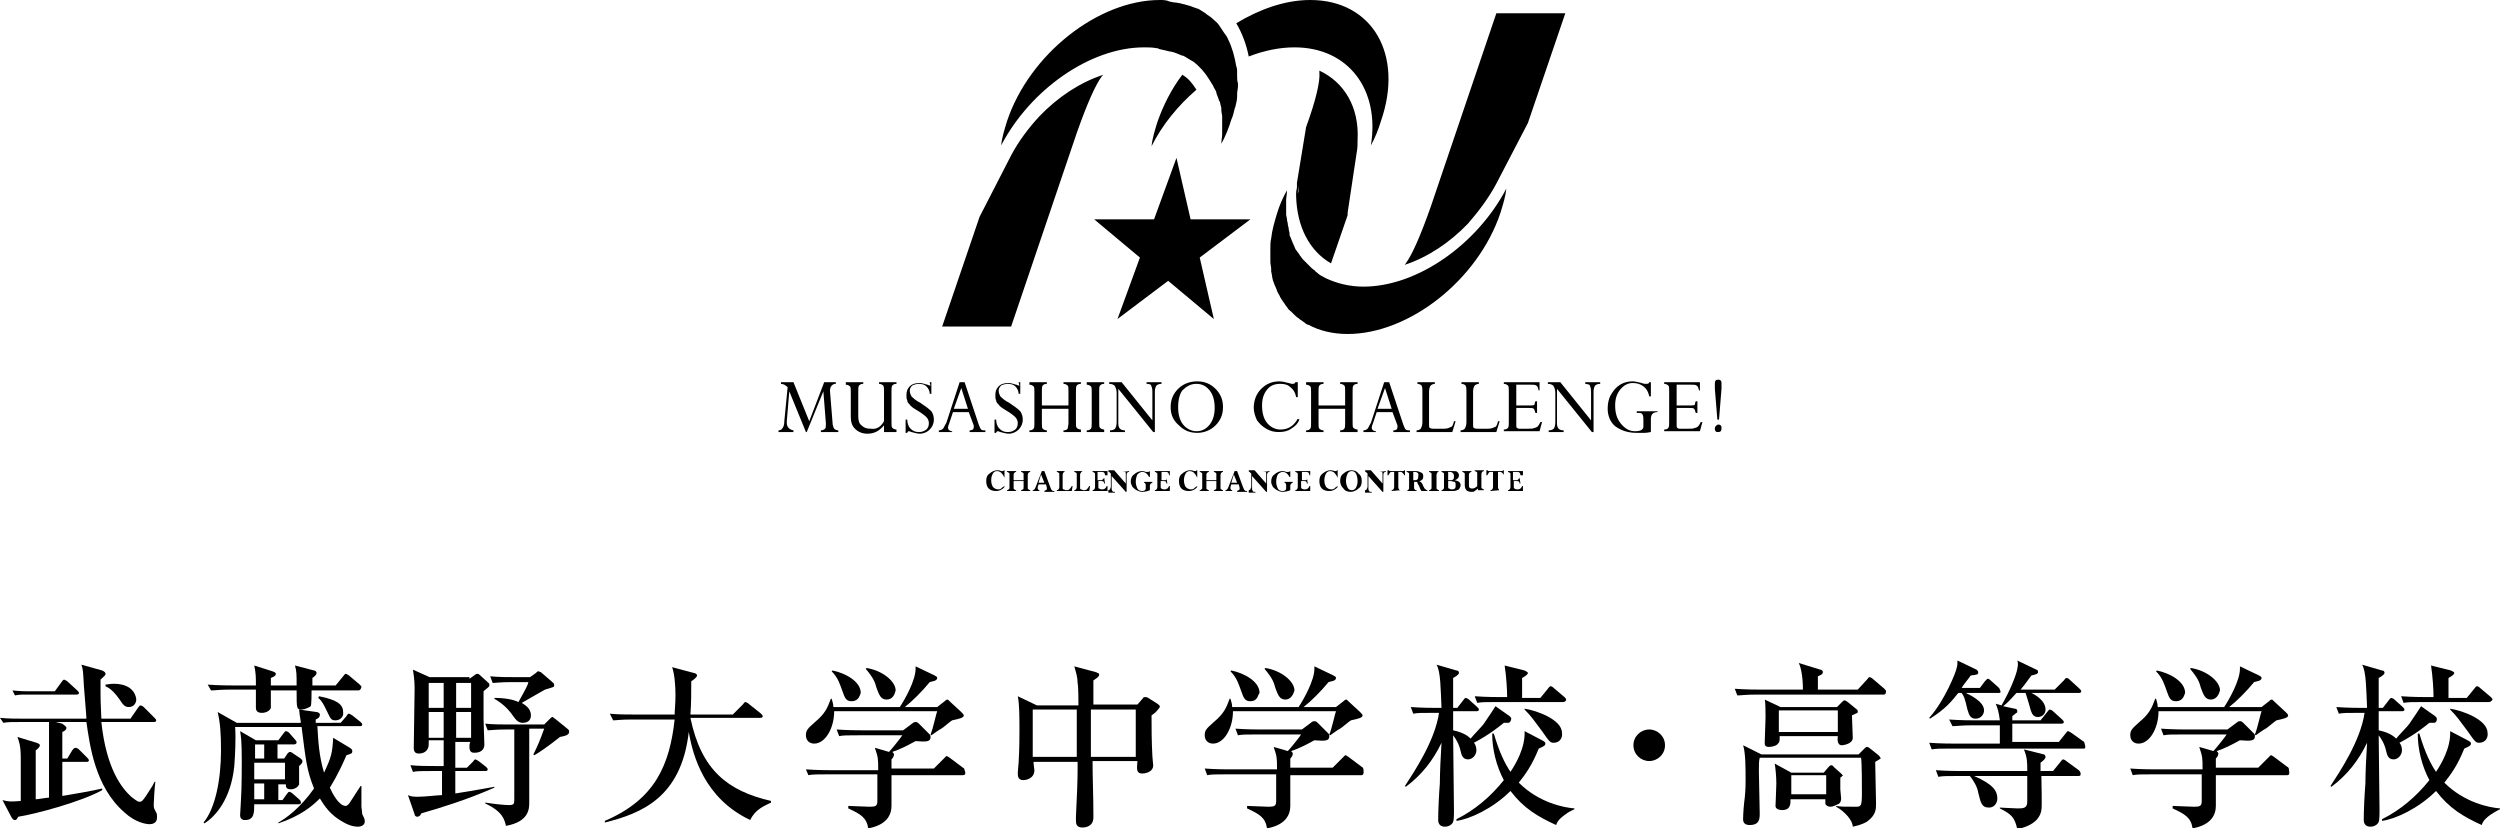
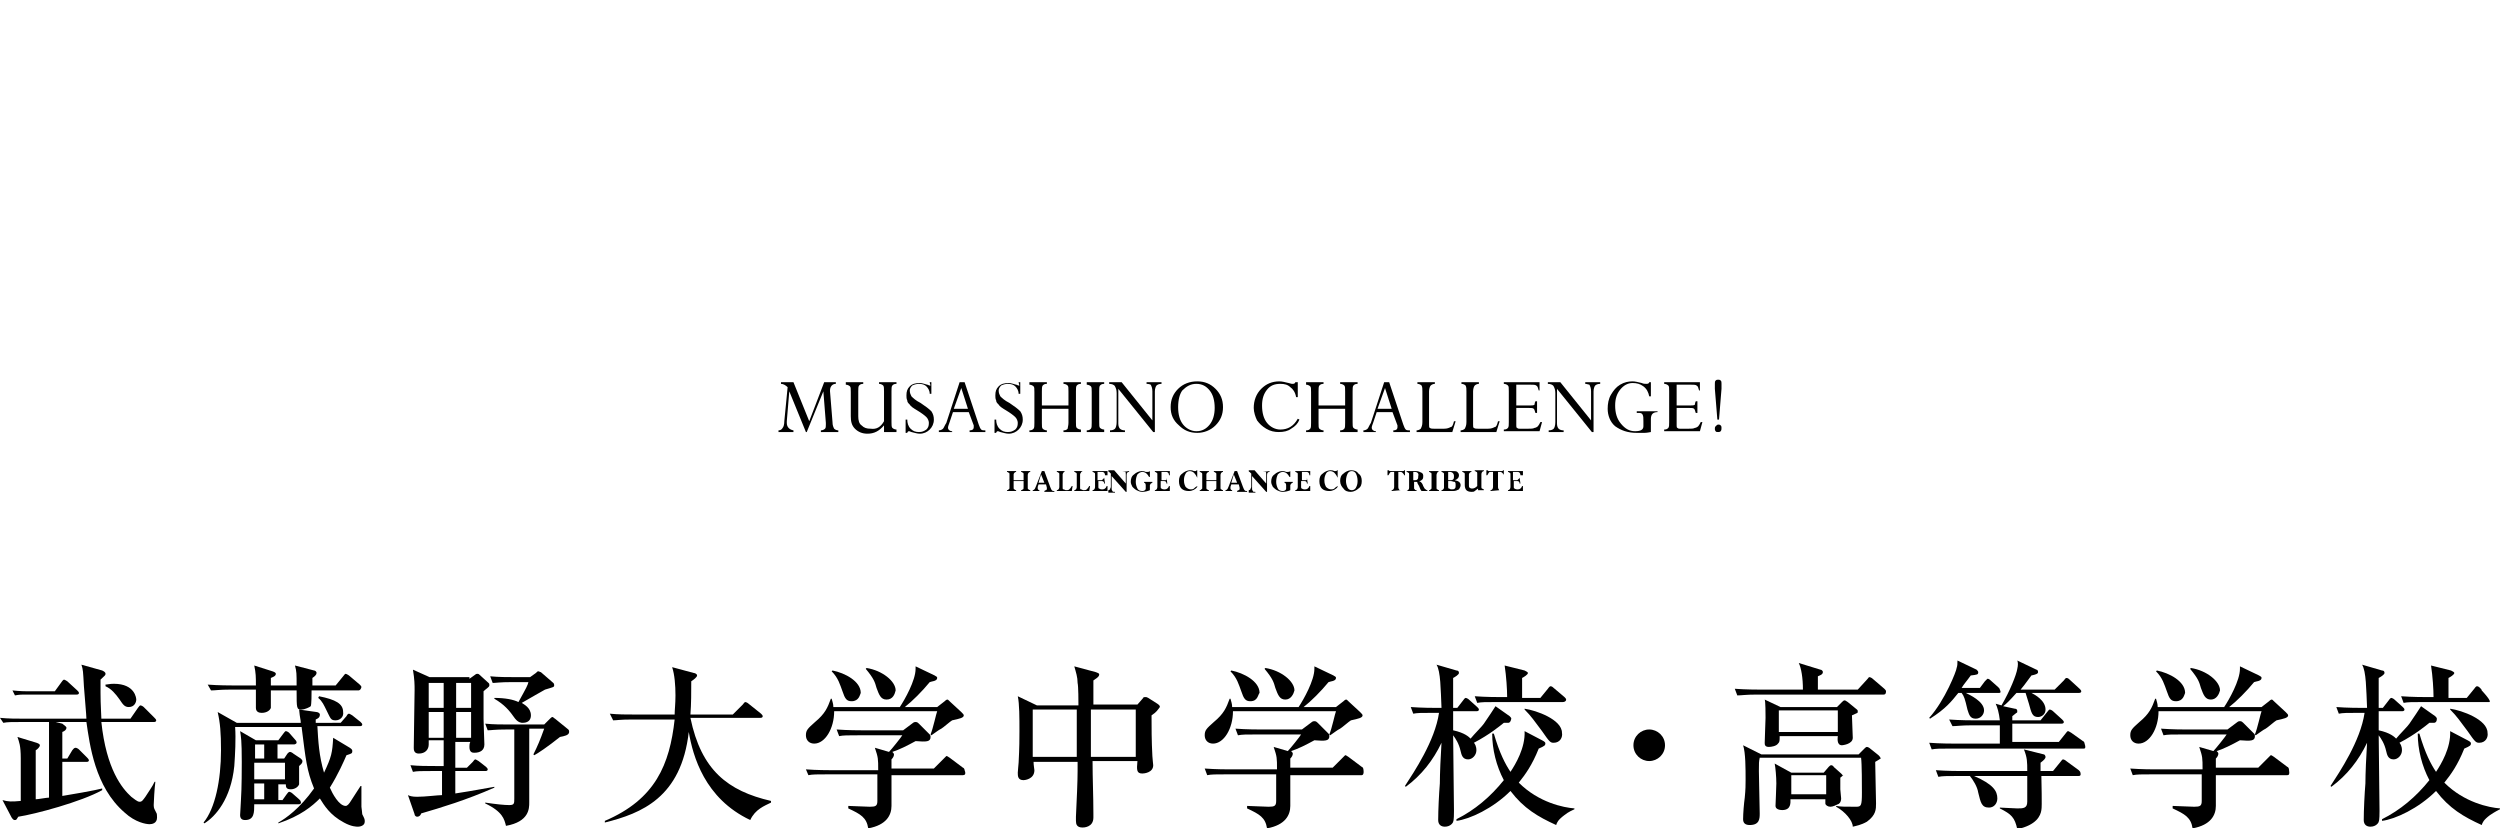
<svg xmlns="http://www.w3.org/2000/svg" version="1.1" id="レイヤー_1" x="0px" y="0px" viewBox="0 0 300.9 99.7" style="enable-background:new 0 0 300.9 99.7;" xml:space="preserve">
  <style type="text/css">
	.ドロップシャドウ{fill:none;}
	.光彩_x0020_外側_x0020_5_x0020_pt{fill:none;}
	.青のネオン{fill:none;stroke:#8AACDA;stroke-width:7;stroke-linecap:round;stroke-linejoin:round;}
	.クロムハイライト{fill:url(#SVGID_1_);stroke:#FFFFFF;stroke-width:0.363;stroke-miterlimit:1;}
	.ジャイブ_GS{fill:#FFDD00;}
	.Alyssa_GS{fill:#A6D0E4;}
	.st0{fill-rule:evenodd;clip-rule:evenodd;}
</style>
  <linearGradient id="SVGID_1_" gradientUnits="userSpaceOnUse" x1="150.446" y1="0" x2="150.446" y2="-1">
    <stop offset="0" style="stop-color:#656565" />
    <stop offset="0.618" style="stop-color:#1B1B1B" />
    <stop offset="0.629" style="stop-color:#545454" />
    <stop offset="0.983" style="stop-color:#3E3E3E" />
  </linearGradient>
  <g>
    <g>
      <g>
        <path d="M99.2,46h1.4v0.2c-0.4,0-0.7,0.3-0.7,0.8c0,0,0,0.1,0,0.1l0.3,3.7c0,0.4,0.1,0.6,0.2,0.8c0.1,0.1,0.3,0.2,0.5,0.2V52     h-2.1v-0.2c0.2,0,0.4-0.1,0.5-0.2c0.1-0.1,0.1-0.3,0.1-0.5c0,0,0-0.1,0-0.2l-0.3-3.8l-2,4.9H97l-2-4.9l-0.3,3.6     c0,0.1,0,0.1,0,0.2c0,0.5,0.3,0.8,0.8,0.9V52h-1.8v-0.2c0.2,0,0.4-0.1,0.5-0.3c0.1-0.1,0.2-0.4,0.2-0.8l0.4-4.1     c-0.2-0.2-0.5-0.4-0.8-0.4V46h1.5l1.9,4.7L99.2,46z" />
        <path d="M106.4,50.7v-3.6c0-0.3,0-0.6-0.1-0.7c-0.1-0.1-0.3-0.2-0.5-0.2V46h2.1v0.2c-0.3,0-0.4,0.1-0.5,0.2     c-0.1,0.1-0.1,0.4-0.1,0.7v3.7c0,0.3,0,0.6,0.1,0.7c0.1,0.1,0.3,0.2,0.5,0.2V52h-1.5v-0.8c-0.6,0.7-1.2,1-2,1     c-0.6,0-1.1-0.2-1.5-0.6c-0.4-0.4-0.5-0.9-0.5-1.5v-2.9c0-0.4,0-0.6-0.1-0.7c-0.1-0.1-0.3-0.2-0.5-0.2V46h2.1v0.2     c-0.3,0-0.4,0.1-0.5,0.2c-0.1,0.1-0.1,0.4-0.1,0.7v3c0,0.5,0.1,0.9,0.4,1.1c0.3,0.3,0.6,0.4,1.1,0.4     C105.5,51.7,106,51.4,106.4,50.7z" />
        <path d="M111.9,46h0.2v1.4h-0.2c0-0.4-0.2-0.7-0.4-0.9c-0.2-0.2-0.5-0.3-0.9-0.3c-0.3,0-0.6,0.1-0.8,0.2     c-0.2,0.2-0.3,0.4-0.3,0.6c0,0.3,0.1,0.5,0.2,0.7c0.2,0.2,0.5,0.5,1.1,0.8c0.6,0.4,1,0.7,1.3,1c0.2,0.3,0.3,0.6,0.3,1     c0,0.5-0.2,0.9-0.5,1.2c-0.3,0.3-0.7,0.5-1.2,0.5c-0.3,0-0.6-0.1-1-0.2c-0.2-0.1-0.3-0.1-0.3-0.1c-0.1,0-0.2,0.1-0.2,0.2H109     v-1.6h0.2c0,0.4,0.1,0.8,0.4,1.1c0.3,0.3,0.6,0.4,1,0.4c0.4,0,0.6-0.1,0.9-0.3c0.2-0.2,0.3-0.4,0.3-0.8c0-0.2-0.1-0.5-0.3-0.7     c-0.2-0.2-0.6-0.5-1.1-0.8c-0.5-0.3-0.8-0.5-0.9-0.7c-0.2-0.2-0.3-0.3-0.3-0.5c-0.1-0.2-0.1-0.4-0.1-0.6c0-0.5,0.1-0.8,0.4-1.1     c0.3-0.3,0.7-0.4,1.2-0.4c0.3,0,0.5,0.1,0.9,0.2c0.1,0,0.2,0.1,0.3,0.1c0,0,0.1,0,0.1,0C111.9,46.1,111.9,46,111.9,46z" />
        <path d="M116.7,52v-0.2c0.3,0,0.5-0.1,0.5-0.4c0-0.1,0-0.1,0-0.2l-0.6-1.6h-1.9l-0.4,1.2c-0.1,0.3-0.2,0.5-0.2,0.7     c0,0.2,0.2,0.4,0.5,0.4V52H113v-0.2c0.2,0,0.4-0.1,0.5-0.2c0.1-0.1,0.2-0.4,0.4-0.7l1.6-4.9h0.6l1.7,5.1c0.1,0.3,0.2,0.5,0.3,0.6     c0.1,0.1,0.3,0.1,0.5,0.1V52H116.7z M114.8,49.2h1.7l-0.8-2.5L114.8,49.2z" />
        <path d="M122.6,46h0.2v1.4h-0.2c0-0.4-0.2-0.7-0.4-0.9c-0.2-0.2-0.5-0.3-0.9-0.3c-0.3,0-0.6,0.1-0.8,0.2     c-0.2,0.2-0.3,0.4-0.3,0.6c0,0.3,0.1,0.5,0.2,0.7c0.2,0.2,0.5,0.5,1.1,0.8c0.6,0.4,1,0.7,1.3,1c0.2,0.3,0.3,0.6,0.3,1     c0,0.5-0.2,0.9-0.5,1.2c-0.3,0.3-0.7,0.5-1.2,0.5c-0.3,0-0.6-0.1-1-0.2c-0.2-0.1-0.3-0.1-0.3-0.1c-0.1,0-0.2,0.1-0.2,0.2h-0.2     v-1.6h0.2c0,0.4,0.1,0.8,0.4,1.1c0.3,0.3,0.6,0.4,1,0.4c0.4,0,0.6-0.1,0.9-0.3c0.2-0.2,0.3-0.4,0.3-0.8c0-0.2-0.1-0.5-0.3-0.7     c-0.2-0.2-0.6-0.5-1.1-0.8c-0.5-0.3-0.8-0.5-0.9-0.7c-0.2-0.2-0.3-0.3-0.3-0.5c-0.1-0.2-0.1-0.4-0.1-0.6c0-0.5,0.1-0.8,0.4-1.1     c0.3-0.3,0.7-0.4,1.2-0.4c0.3,0,0.5,0.1,0.9,0.2c0.1,0,0.2,0.1,0.3,0.1c0,0,0.1,0,0.1,0C122.6,46.1,122.6,46,122.6,46z" />
        <path d="M128.6,50.9v-1.7h-3.2v1.7c0,0.4,0,0.6,0.1,0.7c0.1,0.1,0.3,0.2,0.5,0.2V52h-2.1v-0.2c0.3,0,0.4-0.1,0.5-0.2     c0.1-0.1,0.1-0.4,0.1-0.7v-3.7c0-0.4,0-0.6-0.1-0.7c-0.1-0.1-0.3-0.2-0.5-0.2V46h2.1v0.2c-0.3,0-0.4,0.1-0.5,0.2     c-0.1,0.1-0.1,0.4-0.1,0.7v1.7h3.2v-1.7c0-0.4,0-0.6-0.1-0.7s-0.3-0.2-0.5-0.2V46h2.1v0.2c-0.3,0-0.4,0.1-0.5,0.2     c-0.1,0.1-0.1,0.4-0.1,0.7v3.7c0,0.4,0,0.6,0.1,0.7c0.1,0.1,0.3,0.2,0.5,0.2V52h-2.1v-0.2c0.3,0,0.4-0.1,0.5-0.2     C128.5,51.5,128.6,51.2,128.6,50.9z" />
        <path d="M132.9,46v0.2c-0.3,0-0.4,0.1-0.5,0.2c-0.1,0.1-0.1,0.4-0.1,0.7v3.7c0,0.4,0,0.6,0.1,0.7c0.1,0.1,0.3,0.2,0.5,0.2V52     h-2.1v-0.2c0.3,0,0.4-0.1,0.5-0.2c0.1-0.1,0.1-0.4,0.1-0.7v-3.7c0-0.4,0-0.6-0.1-0.7c-0.1-0.1-0.3-0.2-0.5-0.2V46H132.9z" />
        <path d="M138,46.2V46h1.8v0.2c-0.3,0-0.5,0.1-0.6,0.2c-0.1,0.1-0.2,0.4-0.2,0.7V52h-0.2l-4.2-5.2V51c0,0.3,0.1,0.5,0.2,0.6     c0.1,0.1,0.3,0.2,0.6,0.2V52h-1.8v-0.2c0.3,0,0.5-0.1,0.6-0.2c0.1-0.1,0.2-0.4,0.2-0.8v-3.5c0-0.4-0.1-0.6-0.2-0.8     c-0.1-0.2-0.4-0.3-0.7-0.3V46h1.5l3.7,4.6v-3.5c0-0.4-0.1-0.6-0.2-0.8C138.5,46.3,138.3,46.2,138,46.2z" />
        <path d="M140.9,49c0-0.9,0.3-1.6,0.9-2.2c0.6-0.6,1.4-0.9,2.3-0.9c0.9,0,1.6,0.3,2.2,0.9c0.6,0.6,0.9,1.3,0.9,2.2     c0,0.9-0.3,1.6-0.9,2.2c-0.6,0.6-1.4,0.9-2.2,0.9c-0.9,0-1.6-0.3-2.2-0.9C141.2,50.6,140.9,49.9,140.9,49z M141.8,49     c0,0.9,0.2,1.6,0.6,2.1c0.4,0.5,1,0.8,1.6,0.8c0.7,0,1.2-0.3,1.6-0.8c0.4-0.5,0.6-1.2,0.6-2c0-0.9-0.2-1.6-0.6-2.1     c-0.4-0.5-0.9-0.8-1.6-0.8c-0.7,0-1.2,0.3-1.7,0.8C142,47.4,141.8,48.1,141.8,49z" />
        <path d="M156.2,46v1.8H156c-0.1-0.6-0.4-1-0.7-1.2c-0.3-0.3-0.7-0.4-1.2-0.4c-0.7,0-1.2,0.2-1.6,0.7c-0.4,0.5-0.6,1.1-0.6,1.9     c0,0.9,0.2,1.6,0.6,2.1c0.4,0.5,1,0.8,1.6,0.8c0.9,0,1.6-0.4,2.1-1.3l0.2,0.1c-0.2,0.5-0.5,0.8-1,1.1c-0.4,0.3-0.9,0.4-1.5,0.4     c-0.5,0-1-0.1-1.5-0.4c-0.5-0.3-0.8-0.6-1.1-1c-0.2-0.4-0.4-1-0.4-1.5c0-0.9,0.3-1.7,0.9-2.3c0.6-0.6,1.3-0.9,2.2-0.9     c0.3,0,0.7,0.1,1.1,0.2c0.3,0.1,0.4,0.1,0.5,0.1c0.2,0,0.3-0.1,0.3-0.2H156.2z" />
        <path d="M161.9,50.9v-1.7h-3.2v1.7c0,0.4,0,0.6,0.1,0.7c0.1,0.1,0.3,0.2,0.5,0.2V52h-2.1v-0.2c0.3,0,0.4-0.1,0.5-0.2     c0.1-0.1,0.1-0.4,0.1-0.7v-3.7c0-0.4,0-0.6-0.1-0.7c-0.1-0.1-0.3-0.2-0.5-0.2V46h2.1v0.2c-0.3,0-0.4,0.1-0.5,0.2     c-0.1,0.1-0.1,0.4-0.1,0.7v1.7h3.2v-1.7c0-0.4,0-0.6-0.1-0.7s-0.3-0.2-0.5-0.2V46h2.1v0.2c-0.3,0-0.4,0.1-0.5,0.2     c-0.1,0.1-0.1,0.4-0.1,0.7v3.7c0,0.4,0,0.6,0.1,0.7c0.1,0.1,0.3,0.2,0.5,0.2V52h-2.1v-0.2c0.3,0,0.4-0.1,0.5-0.2     C161.9,51.5,161.9,51.2,161.9,50.9z" />
        <path d="M167.7,52v-0.2c0.3,0,0.5-0.1,0.5-0.4c0-0.1,0-0.1,0-0.2l-0.6-1.6h-1.9l-0.4,1.2c-0.1,0.3-0.2,0.5-0.2,0.7     c0,0.2,0.2,0.4,0.5,0.4V52h-1.5v-0.2c0.2,0,0.4-0.1,0.5-0.2c0.1-0.1,0.2-0.4,0.4-0.7l1.6-4.9h0.6l1.7,5.1     c0.1,0.3,0.2,0.5,0.3,0.6c0.1,0.1,0.3,0.1,0.5,0.1V52H167.7z M165.8,49.2h1.7l-0.8-2.5L165.8,49.2z" />
        <path d="M175,50.7h0.2l-0.4,1.3h-4.3v-0.2c0.2,0,0.4-0.1,0.5-0.2c0.1-0.2,0.2-0.4,0.2-0.8v-3.7c0-0.3,0-0.5-0.1-0.7     c-0.1-0.1-0.3-0.2-0.5-0.2V46h2.1v0.2c-0.2,0-0.4,0.1-0.5,0.2c-0.1,0.1-0.2,0.4-0.2,0.7v4c0,0.2,0,0.4,0.1,0.4     c0.1,0.1,0.3,0.1,0.5,0.1h1.2c0.4,0,0.6-0.1,0.8-0.2C174.8,51.4,174.9,51.1,175,50.7z" />
        <path d="M180.3,50.7h0.2l-0.4,1.3h-4.3v-0.2c0.2,0,0.4-0.1,0.5-0.2c0.1-0.2,0.2-0.4,0.2-0.8v-3.7c0-0.3,0-0.5-0.1-0.7     c-0.1-0.1-0.3-0.2-0.5-0.2V46h2.1v0.2c-0.2,0-0.4,0.1-0.5,0.2c-0.1,0.1-0.2,0.4-0.2,0.7v4c0,0.2,0,0.4,0.1,0.4     c0.1,0.1,0.3,0.1,0.5,0.1h1.2c0.4,0,0.6-0.1,0.8-0.2C180.1,51.4,180.2,51.1,180.3,50.7z" />
        <path d="M184.8,48.3h0.2v1.4h-0.2c-0.1-0.3-0.1-0.4-0.2-0.5c-0.1-0.1-0.3-0.1-0.6-0.1h-1.5v2.1c0,0.1,0,0.3,0.1,0.3     c0.1,0.1,0.2,0.1,0.3,0.1h1c0.4,0,0.6,0,0.8-0.1c0.1,0,0.3-0.1,0.4-0.2c0.1-0.1,0.2-0.3,0.3-0.5h0.2l-0.3,1.1H181v-0.2     c0.3,0,0.4-0.1,0.5-0.2c0.1-0.1,0.1-0.4,0.1-0.7v-3.7c0-0.4,0-0.6-0.1-0.7c-0.1-0.1-0.3-0.2-0.5-0.2V46h4.3v1h-0.1     c-0.1-0.3-0.1-0.5-0.3-0.6c-0.1-0.1-0.4-0.1-0.7-0.1h-1.7v2.5h1.7c0.2,0,0.4,0,0.5-0.1C184.7,48.7,184.7,48.5,184.8,48.3z" />
        <path d="M190.8,46.2V46h1.8v0.2c-0.3,0-0.5,0.1-0.6,0.2c-0.1,0.1-0.2,0.4-0.2,0.7V52h-0.2l-4.2-5.2V51c0,0.3,0.1,0.5,0.2,0.6     s0.3,0.2,0.6,0.2V52h-1.8v-0.2c0.3,0,0.5-0.1,0.6-0.2c0.1-0.1,0.2-0.4,0.2-0.8v-3.5c0-0.4-0.1-0.6-0.2-0.8     c-0.1-0.2-0.4-0.3-0.7-0.3V46h1.5l3.7,4.6v-3.5c0-0.4-0.1-0.6-0.2-0.8C191.2,46.3,191,46.2,190.8,46.2z" />
        <path d="M199.5,49.4v0.2c-0.3,0-0.5,0.1-0.6,0.2c-0.1,0.1-0.2,0.3-0.2,0.6V52c-0.1,0-0.4,0.1-0.8,0.1c-0.4,0-0.7,0-0.9,0     c-1.1,0-1.9-0.3-2.6-0.8c-0.6-0.5-0.9-1.3-0.9-2.1c0-0.6,0.1-1.2,0.4-1.7c0.3-0.5,0.6-0.9,1.1-1.2c0.5-0.3,1-0.4,1.5-0.4     c0.3,0,0.7,0.1,1.1,0.2c0.2,0.1,0.4,0.1,0.6,0.1c0.2,0,0.3-0.1,0.3-0.2h0.2v1.7h-0.2c-0.1-0.5-0.3-0.9-0.7-1.2     c-0.4-0.3-0.8-0.4-1.3-0.4c-0.6,0-1.1,0.3-1.5,0.8c-0.4,0.5-0.6,1.1-0.6,1.9c0,0.9,0.2,1.6,0.7,2.2c0.5,0.6,1,0.9,1.7,0.9     c0.7,0,1-0.2,1-0.6v-0.6c0-0.4,0-0.6-0.1-0.8s-0.3-0.2-0.5-0.2h-0.2v-0.2H199.5z" />
        <path d="M204.1,48.3h0.2v1.4h-0.2c-0.1-0.3-0.1-0.4-0.2-0.5c-0.1-0.1-0.3-0.1-0.6-0.1h-1.5v2.1c0,0.1,0,0.3,0.1,0.3     c0.1,0.1,0.2,0.1,0.3,0.1h1c0.4,0,0.6,0,0.8-0.1c0.1,0,0.3-0.1,0.4-0.2c0.1-0.1,0.2-0.3,0.3-0.5h0.2l-0.3,1.1h-4.3v-0.2     c0.3,0,0.4-0.1,0.5-0.2c0.1-0.1,0.1-0.4,0.1-0.7v-3.7c0-0.4,0-0.6-0.1-0.7c-0.1-0.1-0.3-0.2-0.5-0.2V46h4.3v1h-0.1     c-0.1-0.3-0.1-0.5-0.3-0.6c-0.1-0.1-0.4-0.1-0.7-0.1h-1.7v2.5h1.7c0.2,0,0.4,0,0.5-0.1C204,48.7,204,48.5,204.1,48.3z" />
        <path d="M206.8,51.1c0.1,0,0.2,0,0.3,0.1c0.1,0.1,0.1,0.2,0.1,0.3c0,0.1,0,0.3-0.1,0.4c-0.1,0.1-0.2,0.1-0.3,0.1     c-0.1,0-0.3,0-0.3-0.1c-0.1-0.1-0.1-0.2-0.1-0.3c0-0.1,0-0.2,0.1-0.3C206.6,51.2,206.7,51.1,206.8,51.1z M207.2,46.8l-0.3,3.7     h-0.2l-0.3-3.7c0-0.3,0-0.5,0-0.6c0-0.2,0-0.3,0.1-0.4c0.1-0.1,0.2-0.1,0.3-0.1c0.1,0,0.2,0,0.3,0.1c0.1,0.1,0.1,0.2,0.1,0.4     c0,0.1,0,0.2,0,0.4L207.2,46.8z" />
      </g>
-       <path class="st0" d="M121.7,18.7c0.9-1.7,2.1-3.3,3.4-4.7c0,0,0,0,0,0c2.2-2.3,4.9-4.1,7.7-5c-0.1,0.1-0.1,0.1-0.2,0.2    c-0.8,1.1-1.8,3.4-3,6.8l-7.9,23.3l-8.3,0l4.5-13.2L121.7,18.7z M148.9,9.1c0-0.2,0-0.3,0-0.5c0-0.2,0-0.4-0.1-0.6    c-0.2-1.2-0.5-2.3-1-3.3c0,0,0,0,0,0c-0.1-0.3-0.3-0.5-0.5-0.8h0l0,0c-0.2-0.3-0.4-0.6-0.6-0.9c0,0,0,0,0,0    c-0.2-0.3-0.5-0.5-0.7-0.7c0,0,0,0,0,0c-0.2-0.2-0.5-0.4-0.8-0.6c0,0-0.1-0.1-0.1-0.1c-0.3-0.2-0.5-0.3-0.8-0.5    C144.1,1,144,1,144,1c-0.3-0.1-0.5-0.2-0.8-0.3c-0.1,0-0.3-0.1-0.4-0.1c-0.2-0.1-0.5-0.1-0.7-0.2c-0.2,0-0.4-0.1-0.7-0.1    c-0.2,0-0.4-0.1-0.6-0.1C140.4,0,140,0,139.6,0c-7.4,0-15.7,6.5-18.4,14.6c-0.3,1-0.6,1.9-0.7,2.9c3.5-6.7,10.7-11.8,17.2-11.8    c0.5,0,1,0,1.5,0.1c0.1,0,0.2,0,0.3,0.1c0.5,0.1,0.9,0.2,1.3,0.3c0,0,0,0,0.1,0c0.5,0.1,0.9,0.3,1.4,0.5c0,0,0,0,0.1,0    c0.4,0.2,0.8,0.5,1.2,0.7c0.8,0.6,1.4,1.3,1.9,2.1v0c0.2,0.3,0.3,0.5,0.5,0.8c0,0,0,0,0,0c0.1,0.3,0.3,0.5,0.4,0.8l0,0.1    c0.1,0.3,0.2,0.5,0.3,0.8c0,0.1,0,0.1,0.1,0.2c0.1,0.3,0.1,0.5,0.2,0.8c0,0.1,0,0.2,0,0.3c0,0.2,0.1,0.5,0.1,0.7    c0,0.1,0,0.3,0,0.4c0,0.2,0,0.4,0,0.6c0,0.2,0,0.4,0,0.6c0,0.2,0,0.3,0,0.5c0,0.4-0.1,0.8-0.1,1.2c0.5-0.9,0.9-1.9,1.2-2.9    c0.2-0.4,0.3-0.9,0.4-1.3c0-0.1,0.1-0.2,0.1-0.3c0.1-0.4,0.2-0.8,0.2-1.2c0-0.1,0-0.2,0-0.3c0-0.3,0.1-0.6,0.1-0.9    c0-0.1,0-0.3,0-0.4C148.9,9.8,148.9,9.4,148.9,9.1z M165,17.5c0.5-0.9,0.9-1.9,1.2-2.9C169,6.6,165.2,0,157.7,0    c-3,0-6.1,1.1-8.9,2.8c0.7,1.2,1.2,2.5,1.5,4c1.8-0.7,3.7-1.1,5.5-1.1C162.3,5.7,166.1,10.8,165,17.5z M142.3,9    c-1.3,1.7-2.3,3.7-3,5.7c-0.3,1-0.6,1.9-0.7,2.9c1.3-2.6,3.2-4.9,5.4-6.8C143.5,10,143,9.4,142.3,9z M141.6,19l-2.7,7.4l-7.2,0    l5.5,4.6l-2.7,7.4l6.1-4.6l5.5,4.6l-1.7-7.4l6.1-4.6l-7.2,0L141.6,19z M154.9,22.9c-0.5,0.9-0.9,1.8-1.2,2.8c-0.3,1-0.6,2-0.7,3    c-0.1,0.4-0.1,0.8-0.1,1.2c0,0.1,0,0.2,0,0.3c0,0.4,0,0.8,0,1.1c0,0.1,0,0.1,0,0.2c0,0.3,0.1,0.6,0.1,0.9c0,0.1,0,0.2,0,0.3    c0.1,0.3,0.1,0.7,0.2,1c0,0.1,0.1,0.2,0.1,0.3c0.1,0.3,0.2,0.5,0.3,0.7c0,0.1,0.1,0.2,0.1,0.3c0.1,0.3,0.3,0.5,0.4,0.8    c0.1,0.1,0.1,0.2,0.2,0.3c0.1,0.2,0.3,0.4,0.4,0.6c0.1,0.1,0.2,0.3,0.3,0.4c0.1,0.2,0.3,0.3,0.4,0.4c0.1,0.1,0.2,0.2,0.3,0.3    c0.2,0.2,0.4,0.4,0.6,0.5c0.1,0.1,0.2,0.2,0.4,0.3c0.1,0.1,0.3,0.2,0.4,0.3c0.1,0.1,0.3,0.2,0.4,0.2h0c1.3,0.7,2.9,1.1,4.7,1.1    c7.4,0,15.7-6.5,18.4-14.6c0.3-1,0.6-1.9,0.7-2.9c-3.5,6.7-10.7,11.8-17.2,11.8c-1.7,0-3.2-0.4-4.5-1c-0.4-0.2-0.8-0.4-1.1-0.7    c-0.1-0.1-0.2-0.1-0.2-0.2c-0.1-0.1-0.3-0.2-0.4-0.3c-0.1-0.1-0.1-0.1-0.2-0.2c-0.3-0.3-0.6-0.6-0.9-0.9c0,0,0,0,0,0    c-0.1-0.1-0.2-0.3-0.3-0.4c-0.1-0.1-0.1-0.2-0.2-0.3c-0.1-0.1-0.2-0.3-0.3-0.4c-0.1-0.1-0.1-0.2-0.2-0.4c-0.1-0.2-0.2-0.5-0.3-0.7    c-0.1-0.2-0.1-0.3-0.2-0.5c-0.1-0.1-0.1-0.3-0.1-0.5c0-0.1-0.1-0.3-0.1-0.5c0-0.2-0.1-0.3-0.1-0.5c0-0.2-0.1-0.4-0.1-0.6    c0-0.2-0.1-0.4-0.1-0.6c0-0.2,0-0.4,0-0.6c0-0.2,0-0.3,0-0.5c0-0.2,0-0.4,0-0.6l0-0.1C154.8,23.8,154.9,23.4,154.9,22.9z     M160.2,31.7l2-5.8l0-0.3l1.1-7.3c0.1-0.5,0.1-1,0.1-1.5v0c0.2-3.9-1.6-6.9-4.6-8.3c0,0.1,0,0.1,0,0.2c0.1,1.1-0.4,3.3-1.6,6.6    l-1.1,6.7c0,0.1,0,0.1,0,0.2c0,0,0,0.1,0,0.1c0,0,0,0,0,0.1l0,0.1c0,0.2-0.1,0.5-0.1,0.7c0,0.1,0,0.2,0,0.2c0,0.1,0,0.1,0,0.2    C156.1,27.3,157.6,30.2,160.2,31.7z M156.3,22.5C156.3,22.5,156.3,22.5,156.3,22.5c0-0.1,0-0.1,0-0.2c0,0.3-0.1,0.7-0.1,1    C156.3,23.1,156.3,22.8,156.3,22.5L156.3,22.5z M156.2,23.6c0,0.1,0,0.1,0,0.2C156.2,23.7,156.2,23.6,156.2,23.6z M180.1,22.1    l3.8-7.3l4.5-13.2l-8.3,0l-7.9,23.3c-1.2,3.4-2.2,5.7-3,6.8c-0.1,0.1-0.1,0.2-0.2,0.2c2.8-0.9,5.5-2.7,7.7-5c0,0,0,0,0,0    C178,25.4,179.2,23.8,180.1,22.1z M176.7,26.8C176.7,26.8,176.7,26.8,176.7,26.8C176.7,26.8,176.7,26.8,176.7,26.8z" />
      <g>
        <g>
-           <path d="M120.9,57.5L120.9,57.5c-0.1-0.2-0.2-0.4-0.4-0.6c-0.1-0.1-0.3-0.2-0.5-0.2c-0.2,0-0.4,0.1-0.5,0.3      c-0.1,0.2-0.2,0.4-0.2,0.8c0,0.4,0.1,0.6,0.2,0.8c0.2,0.2,0.4,0.3,0.6,0.3c0.1,0,0.3,0,0.4-0.1c0.1-0.1,0.2-0.2,0.4-0.3v0.1      c-0.2,0.3-0.6,0.5-1,0.5c-0.4,0-0.7-0.1-0.9-0.3c-0.2-0.2-0.3-0.5-0.3-0.9c0-0.4,0.1-0.7,0.4-0.9c0.2-0.2,0.6-0.4,0.9-0.4      c0.2,0,0.3,0,0.5,0.1c0.1,0,0.1,0,0.2,0c0.1,0,0.1,0,0.1-0.1h0.1V57.5z" />
          <path d="M123.2,58.6v-0.7h-1.2v0.8c0,0.1,0,0.2,0.1,0.2c0,0,0.1,0.1,0.2,0.1v0.1h-1.1V59c0.1,0,0.1,0,0.2-0.1      c0,0,0.1-0.1,0.1-0.1c0,0,0-0.1,0-0.2v-1.5c0-0.1,0-0.2-0.1-0.2c0,0-0.1-0.1-0.2-0.1v-0.1h1.1v0.1c-0.1,0-0.2,0.1-0.2,0.1      c0,0-0.1,0.1-0.1,0.2v0.7h1.2v-0.7c0-0.1,0-0.2-0.1-0.2c0,0-0.1-0.1-0.2-0.1v-0.1h1.1v0.1c-0.1,0-0.2,0.1-0.2,0.1      c0,0-0.1,0.1-0.1,0.3v1.5c0,0.1,0,0.2,0.1,0.2c0,0,0.1,0.1,0.2,0.1v0.1h-1.1V59c0.1,0,0.2-0.1,0.2-0.1      C123.2,58.9,123.2,58.8,123.2,58.6z" />
          <path d="M125.7,59.1L125.7,59.1c0.1-0.1,0.2-0.1,0.2-0.1c0,0,0.1-0.1,0.1-0.1c0,0,0-0.1,0-0.2l-0.1-0.4H125l-0.1,0.3      c0,0.1,0,0.1,0,0.2c0,0.1,0.1,0.2,0.2,0.2v0.1h-0.8V59c0.1,0,0.2-0.1,0.2-0.1c0.1-0.1,0.1-0.2,0.2-0.4l0.7-1.8h0.3l0.7,1.9      c0.1,0.2,0.1,0.3,0.2,0.4c0.1,0.1,0.1,0.1,0.3,0.1v0.1H125.7z M125,58.1h0.7l-0.4-1L125,58.1z" />
          <path d="M128.2,56.7L128.2,56.7c-0.1,0.1-0.2,0.1-0.2,0.2c0,0-0.1,0.1-0.1,0.2v1.6c0,0.1,0,0.2,0.1,0.2c0.1,0,0.2,0.1,0.3,0.1      c0.2,0,0.3,0,0.4-0.1c0.1-0.1,0.2-0.2,0.3-0.4h0.1l-0.1,0.6h-1.8V59c0.1,0,0.2-0.1,0.2-0.1c0,0,0.1-0.1,0.1-0.3v-1.5      c0-0.1,0-0.2-0.1-0.2c0,0-0.1-0.1-0.2-0.1v-0.1H128.2z" />
          <path d="M130.3,56.7L130.3,56.7c-0.1,0.1-0.2,0.1-0.2,0.2c0,0-0.1,0.1-0.1,0.2v1.6c0,0.1,0,0.2,0.1,0.2s0.2,0.1,0.3,0.1      c0.2,0,0.3,0,0.4-0.1c0.1-0.1,0.2-0.2,0.3-0.4h0.1l-0.1,0.6h-1.8V59c0.1,0,0.2-0.1,0.2-0.1c0,0,0.1-0.1,0.1-0.3v-1.5      c0-0.1,0-0.2-0.1-0.2c0,0-0.1-0.1-0.2-0.1v-0.1H130.3z" />
          <path d="M132.9,57.5L132.9,57.5l0.1,0.7h-0.1c0-0.2-0.1-0.3-0.3-0.3h-0.4v0.7c0,0.1,0,0.2,0.1,0.2c0,0,0.1,0.1,0.3,0.1h0.1      c0.2,0,0.4-0.1,0.5-0.4h0.1l0,0.6h-1.8V59c0.1,0,0.2-0.1,0.2-0.1c0,0,0.1-0.1,0.1-0.3v-1.5c0-0.1,0-0.2-0.1-0.2      c0,0-0.1-0.1-0.2-0.1v-0.1h1.8v0.5H133c0-0.2-0.1-0.3-0.1-0.3c-0.1-0.1-0.2-0.1-0.3-0.1h-0.5v1h0.4c0.1,0,0.2,0,0.2-0.1      C132.8,57.7,132.8,57.6,132.9,57.5z" />
          <path d="M135.1,56.8L135.1,56.8l0.8-0.1v0.1c-0.2,0-0.3,0.1-0.3,0.4v2h-0.1l-1.7-1.9v1.5c0,0.1,0,0.2,0.1,0.3      c0,0.1,0.1,0.1,0.3,0.1v0.1h-0.8V59c0.1,0,0.2-0.1,0.2-0.1c0-0.1,0.1-0.2,0.1-0.3V57c-0.1-0.1-0.2-0.2-0.2-0.2      c0,0-0.1,0-0.1-0.1v-0.1h0.7l1.4,1.6v-1.1c0-0.2,0-0.3-0.1-0.3C135.3,56.8,135.2,56.8,135.1,56.8z" />
          <path d="M138.4,56.7v0.7h-0.1c-0.1-0.2-0.2-0.3-0.3-0.4c-0.1-0.1-0.3-0.2-0.5-0.2c-0.2,0-0.4,0.1-0.6,0.3      c-0.1,0.2-0.2,0.5-0.2,0.9c0,0.3,0.1,0.6,0.2,0.8c0.1,0.2,0.3,0.3,0.6,0.3c0.2,0,0.4-0.1,0.4-0.3v-0.4c0-0.2-0.1-0.3-0.2-0.3      v-0.1h1v0.1c-0.1,0-0.1,0.1-0.2,0.1c0,0.1-0.1,0.1-0.1,0.2V59c-0.2,0.1-0.6,0.2-0.9,0.2c-0.3,0-0.5-0.1-0.7-0.2      c-0.2-0.1-0.4-0.3-0.5-0.4c-0.1-0.2-0.2-0.4-0.2-0.6c0-0.4,0.1-0.7,0.4-0.9c0.2-0.2,0.6-0.4,0.9-0.4c0.1,0,0.3,0,0.5,0.1      c0.1,0,0.2,0,0.2,0C138.2,56.8,138.3,56.8,138.4,56.7L138.4,56.7z" />
          <path d="M140.4,57.5L140.4,57.5l0.1,0.7h-0.1c0-0.2-0.1-0.3-0.3-0.3h-0.4v0.7c0,0.1,0,0.2,0.1,0.2c0,0,0.1,0.1,0.3,0.1h0.1      c0.2,0,0.4-0.1,0.5-0.4h0.1l0,0.6h-1.8V59c0.1,0,0.2-0.1,0.2-0.1c0,0,0.1-0.1,0.1-0.3v-1.5c0-0.1,0-0.2-0.1-0.2      c0,0-0.1-0.1-0.2-0.1v-0.1h1.8v0.5h-0.1c0-0.2-0.1-0.3-0.1-0.3c-0.1-0.1-0.2-0.1-0.3-0.1h-0.5v1h0.4c0.1,0,0.2,0,0.2-0.1      S140.4,57.6,140.4,57.5z" />
          <path d="M144.1,57.5L144.1,57.5c-0.1-0.2-0.2-0.4-0.4-0.6c-0.1-0.1-0.3-0.2-0.5-0.2c-0.2,0-0.4,0.1-0.5,0.3      c-0.1,0.2-0.2,0.4-0.2,0.8c0,0.4,0.1,0.6,0.2,0.8c0.2,0.2,0.4,0.3,0.6,0.3c0.1,0,0.3,0,0.4-0.1c0.1-0.1,0.2-0.2,0.4-0.3v0.1      c-0.2,0.3-0.6,0.5-1,0.5c-0.4,0-0.7-0.1-0.9-0.3c-0.2-0.2-0.3-0.5-0.3-0.9c0-0.4,0.1-0.7,0.4-0.9c0.2-0.2,0.6-0.4,0.9-0.4      c0.2,0,0.3,0,0.5,0.1c0.1,0,0.1,0,0.2,0c0.1,0,0.1,0,0.1-0.1h0.1V57.5z" />
          <path d="M146.4,58.6v-0.7h-1.2v0.8c0,0.1,0,0.2,0.1,0.2c0,0,0.1,0.1,0.2,0.1v0.1h-1.1V59c0.1,0,0.1,0,0.2-0.1      c0,0,0.1-0.1,0.1-0.1c0,0,0-0.1,0-0.2v-1.5c0-0.1,0-0.2-0.1-0.2c0,0-0.1-0.1-0.2-0.1v-0.1h1.1v0.1c-0.1,0-0.2,0.1-0.2,0.1      c0,0-0.1,0.1-0.1,0.2v0.7h1.2v-0.7c0-0.1,0-0.2-0.1-0.2c0,0-0.1-0.1-0.2-0.1v-0.1h1.1v0.1c-0.1,0-0.2,0.1-0.2,0.1      c0,0-0.1,0.1-0.1,0.3v1.5c0,0.1,0,0.2,0.1,0.2c0,0,0.1,0.1,0.2,0.1v0.1h-1.1V59c0.1,0,0.2-0.1,0.2-0.1      C146.4,58.9,146.4,58.8,146.4,58.6z" />
          <path d="M148.9,59.1L148.9,59.1c0.1-0.1,0.2-0.1,0.2-0.1c0,0,0.1-0.1,0.1-0.1c0,0,0-0.1,0-0.2l-0.1-0.4h-0.9l-0.1,0.3      c0,0.1,0,0.1,0,0.2c0,0.1,0.1,0.2,0.2,0.2v0.1h-0.8V59c0.1,0,0.2-0.1,0.2-0.1c0.1-0.1,0.1-0.2,0.2-0.4l0.7-1.8h0.3l0.7,1.9      c0.1,0.2,0.1,0.3,0.2,0.4c0.1,0.1,0.1,0.1,0.3,0.1v0.1H148.9z M148.2,58.1h0.7l-0.4-1L148.2,58.1z" />
          <path d="M152,56.8L152,56.8l0.8-0.1v0.1c-0.2,0-0.3,0.1-0.3,0.4v2h-0.1l-1.7-1.9v1.5c0,0.1,0,0.2,0.1,0.3c0,0.1,0.1,0.1,0.3,0.1      v0.1h-0.8V59c0.1,0,0.2-0.1,0.2-0.1c0-0.1,0.1-0.2,0.1-0.3V57c-0.1-0.1-0.2-0.2-0.2-0.2c0,0-0.1,0-0.1-0.1v-0.1h0.7l1.4,1.6      v-1.1c0-0.2,0-0.3-0.1-0.3C152.2,56.8,152.1,56.8,152,56.8z" />
          <path d="M155.3,56.7v0.7h-0.1c-0.1-0.2-0.2-0.3-0.3-0.4c-0.1-0.1-0.3-0.2-0.5-0.2c-0.2,0-0.4,0.1-0.6,0.3      c-0.1,0.2-0.2,0.5-0.2,0.9c0,0.3,0.1,0.6,0.2,0.8c0.1,0.2,0.3,0.3,0.6,0.3c0.2,0,0.4-0.1,0.4-0.3v-0.4c0-0.2-0.1-0.3-0.2-0.3      v-0.1h1v0.1c-0.1,0-0.1,0.1-0.2,0.1c0,0.1-0.1,0.1-0.1,0.2V59c-0.2,0.1-0.6,0.2-0.9,0.2c-0.3,0-0.5-0.1-0.7-0.2      c-0.2-0.1-0.4-0.3-0.5-0.4c-0.1-0.2-0.2-0.4-0.2-0.6c0-0.4,0.1-0.7,0.4-0.9c0.2-0.2,0.6-0.4,0.9-0.4c0.1,0,0.3,0,0.5,0.1      c0.1,0,0.2,0,0.2,0C155.1,56.8,155.2,56.8,155.3,56.7L155.3,56.7z" />
          <path d="M157.3,57.5L157.3,57.5l0.1,0.7h-0.1c0-0.2-0.1-0.3-0.3-0.3h-0.4v0.7c0,0.1,0,0.2,0.1,0.2c0,0,0.1,0.1,0.3,0.1h0.1      c0.2,0,0.4-0.1,0.5-0.4h0.1l0,0.6h-1.8V59c0.1,0,0.2-0.1,0.2-0.1c0,0,0.1-0.1,0.1-0.3v-1.5c0-0.1,0-0.2-0.1-0.2      c0,0-0.1-0.1-0.2-0.1v-0.1h1.8v0.5h-0.1c0-0.2-0.1-0.3-0.1-0.3c-0.1-0.1-0.2-0.1-0.3-0.1h-0.5v1h0.4c0.1,0,0.2,0,0.2-0.1      S157.3,57.6,157.3,57.5z" />
          <path d="M161,57.5L161,57.5c-0.1-0.2-0.2-0.4-0.4-0.6c-0.1-0.1-0.3-0.2-0.5-0.2c-0.2,0-0.4,0.1-0.5,0.3      c-0.1,0.2-0.2,0.4-0.2,0.8c0,0.4,0.1,0.6,0.2,0.8c0.2,0.2,0.4,0.3,0.6,0.3c0.1,0,0.3,0,0.4-0.1c0.1-0.1,0.2-0.2,0.4-0.3v0.1      c-0.2,0.3-0.6,0.5-1,0.5c-0.4,0-0.7-0.1-0.9-0.3c-0.2-0.2-0.3-0.5-0.3-0.9c0-0.4,0.1-0.7,0.4-0.9c0.2-0.2,0.6-0.4,0.9-0.4      c0.2,0,0.3,0,0.5,0.1c0.1,0,0.1,0,0.2,0c0.1,0,0.1,0,0.1-0.1h0.1V57.5z" />
          <path d="M163.9,57.9c0,0.4-0.1,0.7-0.4,0.9c-0.2,0.2-0.6,0.4-0.9,0.4c-0.4,0-0.7-0.1-0.9-0.4c-0.2-0.2-0.4-0.5-0.4-0.9      c0-0.4,0.1-0.7,0.4-0.9c0.2-0.2,0.6-0.4,0.9-0.4c0.4,0,0.7,0.1,0.9,0.4C163.8,57.2,163.9,57.5,163.9,57.9z M163.4,57.9      c0-0.4-0.1-0.7-0.2-0.9c-0.1-0.2-0.3-0.3-0.5-0.3c-0.2,0-0.4,0.1-0.5,0.3c-0.1,0.2-0.2,0.5-0.2,0.9c0,0.3,0.1,0.6,0.2,0.8      c0.1,0.2,0.3,0.3,0.5,0.3c0.2,0,0.4-0.1,0.5-0.3C163.3,58.5,163.4,58.3,163.4,57.9z" />
-           <path d="M166,56.8L166,56.8l0.8-0.1v0.1c-0.2,0-0.3,0.1-0.3,0.4v2h-0.1l-1.7-1.9v1.5c0,0.1,0,0.2,0.1,0.3c0,0.1,0.1,0.1,0.3,0.1      v0.1h-0.8V59c0.1,0,0.2-0.1,0.2-0.1c0-0.1,0.1-0.2,0.1-0.3V57c-0.1-0.1-0.2-0.2-0.2-0.2c0,0-0.1,0-0.1-0.1v-0.1h0.7l1.4,1.6      v-1.1c0-0.2,0-0.3-0.1-0.3C166.2,56.8,166.1,56.8,166,56.8z" />
          <path d="M168.6,59L168.6,59l-1.1,0.1V59c0.1,0,0.2-0.1,0.2-0.1c0,0,0.1-0.1,0.1-0.3v-1.8h-0.2c-0.1,0-0.3,0-0.3,0.1      c-0.1,0.1-0.1,0.2-0.2,0.3h-0.1l0-0.6h0.1c0.1,0,0.1,0.1,0.2,0.1h1.5c0.1,0,0.2,0,0.2-0.1h0.1l0,0.6H169c0-0.1-0.1-0.2-0.2-0.3      c-0.1-0.1-0.2-0.1-0.3-0.1h-0.2v1.8c0,0.1,0,0.2,0.1,0.3C168.4,59,168.5,59,168.6,59z" />
          <path d="M169.3,59.1L169.3,59.1c0.2-0.1,0.3-0.2,0.3-0.4v-1.6c0-0.1,0-0.2-0.1-0.2c0,0-0.1-0.1-0.2-0.1v-0.1h1.1      c0.3,0,0.5,0.1,0.7,0.2c0.2,0.1,0.2,0.3,0.2,0.4c0,0.1,0,0.3-0.1,0.4s-0.2,0.2-0.4,0.2v0c0.1,0,0.1,0.1,0.2,0.1      c0.1,0.1,0.2,0.2,0.3,0.5c0.1,0.2,0.2,0.4,0.3,0.4c0.1,0.1,0.1,0.1,0.2,0.1v0.1h-0.7c-0.1-0.1-0.2-0.3-0.3-0.6      c-0.1-0.2-0.2-0.3-0.2-0.4c0-0.1-0.1-0.1-0.1-0.1c-0.1,0-0.2,0-0.3,0v0.7c0,0.1,0,0.2,0.1,0.2c0,0.1,0.1,0.1,0.2,0.1v0.1H169.3z       M170.3,56.8h-0.2v1c0,0,0.1,0,0.1,0c0.2,0,0.3,0,0.4-0.1c0.1-0.1,0.1-0.2,0.1-0.4C170.8,57,170.6,56.8,170.3,56.8z" />
          <path d="M173.2,56.7L173.2,56.7c-0.1,0.1-0.2,0.1-0.2,0.2c0,0-0.1,0.1-0.1,0.3v1.5c0,0.1,0,0.2,0.1,0.2c0,0,0.1,0.1,0.2,0.1v0.1      H172V59c0.1,0,0.1,0,0.2-0.1c0,0,0.1-0.1,0.1-0.1s0-0.1,0-0.2v-1.5c0-0.1,0-0.2-0.1-0.2c0,0-0.1-0.1-0.2-0.1v-0.1H173.2z" />
          <path d="M174.9,59.1h-1.4V59c0.1,0,0.2-0.1,0.2-0.1c0,0,0.1-0.1,0.1-0.2v-1.6c0-0.1,0-0.2-0.1-0.2c0,0-0.1-0.1-0.2-0.1v-0.1h1.3      c0.3,0,0.5,0,0.6,0.1c0.1,0.1,0.2,0.2,0.2,0.4c0,0.3-0.2,0.5-0.5,0.6v0c0.5,0.1,0.7,0.3,0.7,0.6c0,0.2-0.1,0.3-0.2,0.5      C175.4,59,175.2,59.1,174.9,59.1z M174.3,56.8v1h0.2c0.2,0,0.3,0,0.4-0.1c0.1-0.1,0.1-0.2,0.1-0.4c0-0.3-0.2-0.5-0.5-0.5H174.3z       M174.6,57.9h-0.3v0.7c0,0.1,0,0.2,0.1,0.2c0.1,0,0.1,0.1,0.3,0.1c0.2,0,0.3,0,0.4-0.1c0.1-0.1,0.1-0.2,0.1-0.4      c0-0.2,0-0.3-0.1-0.4C174.9,58,174.8,57.9,174.6,57.9z" />
          <path d="M177.9,59.1v-0.3c-0.1,0.1-0.3,0.2-0.4,0.3c-0.1,0.1-0.2,0.1-0.4,0.1c-0.3,0-0.5-0.1-0.6-0.2c-0.1-0.1-0.2-0.3-0.2-0.6      v-1.3c0-0.1,0-0.2-0.1-0.2c0,0-0.1-0.1-0.2-0.1v-0.1h1.1v0.1c-0.1,0-0.2,0.1-0.2,0.1c0,0-0.1,0.1-0.1,0.2v1.3      c0,0.1,0,0.3,0.1,0.3c0.1,0.1,0.2,0.1,0.3,0.1c0.2,0,0.4-0.1,0.6-0.3v-1.5c0-0.1,0-0.2-0.1-0.2c0,0-0.1-0.1-0.2-0.1v-0.1h1.1      v0.1c-0.1,0-0.2,0.1-0.2,0.1c0,0-0.1,0.1-0.1,0.3v1.5c0,0.1,0,0.2,0.1,0.2c0,0,0.1,0.1,0.2,0.1v0.1H177.9z" />
          <path d="M180.5,59L180.5,59l-1.1,0.1V59c0.1,0,0.2-0.1,0.2-0.1c0,0,0.1-0.1,0.1-0.3v-1.8h-0.2c-0.1,0-0.3,0-0.3,0.1      c-0.1,0.1-0.1,0.2-0.2,0.3h-0.1l0-0.6h0.1c0.1,0,0.1,0.1,0.2,0.1h1.5c0.1,0,0.2,0,0.2-0.1h0.1l0,0.6H181c0-0.1-0.1-0.2-0.2-0.3      c-0.1-0.1-0.2-0.1-0.3-0.1h-0.2v1.8c0,0.1,0,0.2,0.1,0.3C180.4,59,180.4,59,180.5,59z" />
          <path d="M182.9,57.5L182.9,57.5l0.1,0.7h-0.1c0-0.2-0.1-0.3-0.3-0.3h-0.4v0.7c0,0.1,0,0.2,0.1,0.2c0,0,0.1,0.1,0.3,0.1h0.1      c0.2,0,0.4-0.1,0.5-0.4h0.1l0,0.6h-1.8V59c0.1,0,0.2-0.1,0.2-0.1c0,0,0.1-0.1,0.1-0.3v-1.5c0-0.1,0-0.2-0.1-0.2      c0,0-0.1-0.1-0.2-0.1v-0.1h1.8v0.5H183c0-0.2-0.1-0.3-0.1-0.3c-0.1-0.1-0.2-0.1-0.3-0.1h-0.5v1h0.4c0.1,0,0.2,0,0.2-0.1      C182.8,57.7,182.8,57.6,182.9,57.5z" />
        </g>
      </g>
    </g>
    <g>
      <path d="M8.1,91.3l0.6-1C8.8,90.2,8.9,90,9.1,90c0.1,0,0.3,0.1,0.4,0.2l1,1c0,0,0.2,0.2,0.2,0.3c0,0.2-0.2,0.2-0.3,0.2H7.5v4.1    c0.7-0.1,4.1-0.7,4.8-0.9l0,0.2c-2.5,1.4-8.1,2.9-10.1,3.2c-0.2,0.3-0.2,0.4-0.4,0.4c-0.1,0-0.2,0-0.4-0.3l-1.1-2.1    c0.7,0.2,1.1,0.2,2.2,0.1c0-3.8,0-3.9,0-5.1c0-1.6-0.2-2-0.4-2.6l2.3,0.7c0.3,0.1,0.4,0.2,0.4,0.3c0,0.2-0.3,0.5-0.5,0.6    c0,0.3,0,2.9,0,5.9c0.3,0,1.3-0.2,1.6-0.2v-9.1H2.7c-1.3,0-1.8,0-2.3,0.1L0,86.4c1,0.1,2,0.1,3,0.1h7.4c0-0.4-0.2-2.5-0.3-3.9    c-0.1-1.8-0.1-2-0.3-2.6l2.5,0.7c0.2,0.1,0.4,0.2,0.4,0.4c0,0.2-0.1,0.2-0.6,0.7c0,0.4,0,0.9,0,1.6c0,1.5,0.1,2.6,0.1,3.1h3.5    l0.9-1.3c0.1-0.1,0.2-0.3,0.3-0.3c0.1,0,0.3,0.1,0.4,0.2l1.3,1.3c0.1,0.1,0.2,0.2,0.2,0.3c0,0.2-0.2,0.2-0.3,0.2h-6.3    c0.6,5.7,2.5,8,3.6,9c0.3,0.2,0.7,0.6,1,0.6c0.3,0,0.4-0.2,0.7-0.6c0.3-0.5,0.9-1.3,1.1-1.8l0.1,0c-0.1,0.7-0.2,2.5-0.2,2.8    c0,0.4,0.1,0.5,0.3,0.9c0.1,0.1,0.1,0.4,0.1,0.6c0,0.7-0.6,0.8-0.9,0.8c-0.4,0-1.7-0.2-3-1.4c-3.6-3.1-4.2-8.2-4.6-10.9H6.7    l0.8,0.2C7.9,87.4,8,87.5,8,87.6c0,0.2-0.2,0.4-0.5,0.5v3.2H8.1z M6.6,83.2l0.8-1.1c0.2-0.3,0.3-0.3,0.3-0.3    c0.1,0,0.4,0.2,0.4,0.2l1.2,1.1c0.1,0.1,0.2,0.2,0.2,0.3c0,0.2-0.2,0.2-0.3,0.2H2.8c-0.1,0-0.5,0-1,0.1l-0.3-0.6    c0.9,0.1,1.6,0.1,1.7,0.1H6.6z M12.6,82.4c0.3,0,0.6-0.1,1.1-0.1c2.6,0,2.7,1.8,2.7,1.9c0,0.3-0.2,0.9-0.9,0.9    c-0.5,0-0.7-0.3-1.1-0.9c-0.5-0.7-1-1.3-1.7-1.6V82.4z" />
      <path d="M43.1,99.5c-0.2,0-0.8,0-1.7-0.5c-1.7-0.9-2.4-2.1-2.9-2.9c-0.9,0.9-2.3,2.1-5,3v-0.1c0.9-0.5,2.6-1.7,4.3-4.1    c-0.9-2.2-1-3.5-1.5-7.4h-8c0.1,1.4,0,3.3-0.1,4.7c-0.4,4-2.3,6.1-3.6,6.9l-0.1-0.1c1.4-1.7,2.1-5.1,2.1-8.7    c0-2.1-0.1-3.3-0.4-4.6l2.3,1.3h7.7c0-0.4-0.1-0.5-0.2-1.6l2.1,0.3c0.1,0,0.4,0.1,0.4,0.3c0,0.4-0.3,0.5-0.5,0.6l0,0.4H41l0.7-0.8    c0.1-0.2,0.2-0.3,0.3-0.3s0.2,0.1,0.4,0.2l1,0.8c0.1,0.1,0.2,0.2,0.2,0.3c0,0.2-0.2,0.2-0.3,0.2h-5.1c0.1,1.8,0.2,3.6,0.8,5.6    c0.9-1.9,1-2.4,1.1-4.2l2,1.2c0.3,0.2,0.3,0.3,0.3,0.4c0,0.3-0.1,0.3-0.7,0.5c-0.3,0.7-1,2.3-2,3.9c0.3,0.7,1.1,2.2,1.9,2.2    c0.2,0,0.4-0.2,0.7-0.7c0.5-0.8,0.6-0.9,1.1-1.7h0.1c0,0.4,0,2.2,0,2.5c0,0.1,0.1,0.7,0.1,0.9c0.3,0.6,0.3,0.6,0.3,0.9    C43.9,99.4,43.3,99.5,43.1,99.5z M43.1,83.1h-5.6c0,0.4,0,1.7-0.1,1.9c-0.1,0.1-0.7,0.4-1.1,0.4c-0.6,0-0.6-0.1-0.6-2.3h-3.1    c0,0.2,0,2.1,0,2.1c-0.1,0.3-0.5,0.6-1.1,0.6c-0.3,0-0.7-0.1-0.7-0.6c0-0.3,0-1.9,0-2.2h-3.1c-1.3,0-1.8,0.1-2.3,0.1L25,82.4    c1.3,0.1,2.8,0.1,3,0.1h2.8c0-1,0-1.5-0.2-2.4l2.2,0.7c0.3,0.1,0.4,0.2,0.4,0.3c0,0.3-0.4,0.4-0.6,0.5v0.9h3.1    c0-1.4,0-1.7-0.2-2.4l2.3,0.6c0.1,0,0.3,0.1,0.3,0.3c0,0.2-0.2,0.4-0.5,0.6v0.9h2.8l0.9-1.1c0.1-0.1,0.2-0.3,0.3-0.3    c0.1,0,0.4,0.2,0.4,0.2l1.3,1.1c0.1,0.1,0.2,0.2,0.2,0.3C43.4,83.1,43.2,83.1,43.1,83.1z M36,96.8h-5.4c0,1,0,1.9-1.1,1.9    c-0.4,0-0.6-0.2-0.6-0.6c0-0.2,0.1-1.5,0.1-1.8c0.1-1.4,0.1-4.1,0.1-4.6c0-2.6-0.1-3.1-0.2-3.7l1.9,1.1h2.7l0.6-0.8    c0.1-0.1,0.2-0.3,0.3-0.3c0.1,0,0.3,0.1,0.4,0.2l0.7,0.8c0.1,0.1,0.2,0.2,0.2,0.4c0,0.1-0.2,0.2-0.3,0.2h-2v1.7h0.8l0.4-0.6    c0.1-0.1,0.2-0.2,0.3-0.2s0.3,0.1,0.4,0.2l0.9,0.6c0.1,0.1,0.2,0.2,0.2,0.3c0,0.3-0.2,0.4-0.4,0.6c0,1.9,0,2.1,0,2.2    c-0.1,0.3-0.5,0.6-1,0.6c-0.5,0-0.6-0.2-0.6-0.6h-0.9v1.9H34l0.5-0.7c0.1-0.1,0.2-0.3,0.3-0.3s0.3,0.1,0.4,0.2l0.8,0.7    c0.1,0.1,0.2,0.2,0.2,0.3C36.3,96.7,36.1,96.8,36,96.8z M31.8,89.6h-1.1v1.7h1.1V89.6z M34.3,91.8h-3.7v2h3.7V91.8z M31.8,94.3    h-1.2v1.9h1.2V94.3z M40.4,86.7c-0.6,0-0.6-0.2-1.1-1.2c-0.3-0.6-0.5-1.1-1-1.5l0.1-0.2c2,0.4,2.9,0.9,2.9,1.9    C41.4,86.3,40.9,86.7,40.4,86.7z" />
      <path d="M56.5,81.7l0.7-0.5c0.1-0.1,0.2-0.1,0.3-0.1c0.1,0,0.2,0.1,0.2,0.1l1.1,1c0.1,0.1,0.1,0.1,0.1,0.3c0,0.2-0.4,0.4-0.7,0.7    v3.3c0,0.4,0.1,3,0.1,3.1c0,0.7-0.5,1-1.2,1c-0.2,0-0.6,0-0.6-0.7c0-0.1,0-0.4,0.1-0.6h-1.8v3.1h1.4l0.7-0.7    c0.1-0.1,0.2-0.3,0.3-0.3c0.1,0,0.2,0.1,0.4,0.2l0.9,0.7c0.1,0.1,0.2,0.2,0.2,0.3c0,0.2-0.2,0.2-0.3,0.2h-3.6v2.7    c2.6-0.4,2.9-0.5,4.7-0.8v0.1c-3.4,1.5-6.4,2.4-8.8,3.1c-0.1,0.3-0.3,0.4-0.5,0.4c-0.1,0-0.3-0.1-0.3-0.3l-0.8-2.3    c0.2,0.1,0.5,0.2,1.1,0.2c1,0,2.5-0.2,3-0.2v-2.9H52c-1.3,0-1.8,0-2.3,0.1l-0.3-0.8c1,0.1,2,0.1,3,0.1h1v-3.1h-1.8    c0,0.1,0,0.3,0,0.5c0,0.6-0.4,1.1-1.2,1.1c-0.6,0-0.6-0.5-0.6-0.7c0-1.1,0.1-5.9,0.1-6.9c0-0.7,0-1.3-0.2-2.5l2,0.9H56.5z     M51.6,82.2v3h1.8v-3H51.6z M51.6,85.7v3.1h1.8v-3.1H51.6z M54.9,82.2v3h1.8v-3H54.9z M54.9,85.7v3.1h1.8v-3.1H54.9z M61.9,87.8    H61c-1.5,0-1.9,0.1-2.3,0.1l-0.3-0.8c1,0.1,2,0.1,3,0.1h4.1l0.7-0.7c0.1-0.1,0.2-0.2,0.3-0.2c0.1,0,0.1,0.1,0.3,0.2l1.6,1.3    c0.1,0.1,0.1,0.2,0.1,0.3c0,0.4-0.6,0.5-1.1,0.6c-1.5,1.2-2.7,2-3.1,2.2l-0.1-0.1c0.5-1,0.8-1.7,1.3-3.1h-1.8l0,8.9    c0,0.7,0,2.3-2.8,2.8c-0.2-0.8-0.4-1.7-2.5-2.7v-0.1c1.3,0.2,2.3,0.3,2.9,0.3c0.6,0,0.6-0.2,0.6-0.8V87.8z M63.8,81.5l0.7-0.5    c0.2-0.2,0.2-0.2,0.3-0.2c0.1,0,0.2,0.1,0.3,0.1l1.5,1.3c0.1,0.1,0.1,0.2,0.1,0.3c0,0.2-0.1,0.2-1.1,0.5c-0.4,0.2-1.9,1.1-2.8,1.6    c0.3,0.2,1.1,0.6,1.1,1.5c0,0.3-0.1,0.9-1,0.9c-0.1,0-0.5,0-0.9-0.5c-0.7-1-1.3-1.7-2.5-2.4V84c1.3,0,2.3,0.2,2.9,0.5    c1-1.8,1.1-2,1.2-2.4h-2c-1.5,0-1.9,0.1-2.3,0.1l-0.3-0.8c1,0.1,2.1,0.1,3,0.1H63.8z" />
      <path d="M90.3,98.7c-5.5-2.6-6.9-7.7-7.4-10.6C82,96,77.2,97.9,72.8,99l0-0.2c6.1-2.6,7.8-6.8,8.4-12.2h-5.1    c-1.5,0-1.9,0.1-2.3,0.1l-0.4-0.8c1,0.1,2,0.1,3,0.1h4.8c0-0.5,0.1-1.3,0.1-2.3c0-1.2-0.1-2.5-0.4-3.4l2.6,0.7    c0.1,0,0.4,0.1,0.4,0.3c0,0.2-0.4,0.5-0.7,0.7c0,1.3,0,2.7-0.1,4h5.1l1.2-1.2c0.1-0.1,0.2-0.3,0.3-0.3c0.1,0,0.3,0.1,0.4,0.2    l1.5,1.2c0.1,0.1,0.2,0.2,0.2,0.3c0,0.2-0.2,0.2-0.3,0.2h-8.4c1.3,6.3,4.5,8.8,9.7,10v0.2C92,97,90.9,97.4,90.3,98.7z" />
      <path d="M115.9,93.3h-8.6v3.7c0,1.1-0.6,2.3-2.8,2.7c-0.2-1.3-0.9-1.7-2.4-2.4V97c0.4,0,2.1,0.1,2.6,0.1c0.7,0,0.9-0.1,0.9-0.7    v-3.2h-6c-1.3,0-1.8,0-2.3,0.1L97,92.6c1.3,0.1,2.8,0.1,3,0.1h5.7c0-1.4,0-1.5-0.4-2.7l1.7,0.5c0.3-0.3,1.5-1.8,1.6-2h-5.3    c-1.3,0-1.8,0-2.3,0.1l-0.3-0.8c1.3,0.1,2.8,0.1,3,0.1h5l1.2-0.9c0.1-0.1,0.3-0.1,0.3-0.1c0.2,0,0.3,0.1,0.4,0.2l1.3,1.3    c0.1,0.1,0.1,0.2,0.1,0.3c0,0.6-0.5,0.6-1.8,0.5c-1.1,0.6-1.9,1-2.8,1.3c0.1,0.1,0.2,0.2,0.2,0.3c0,0.2-0.1,0.4-0.3,0.6v1.1h5.1    l1.1-1.1c0.2-0.2,0.4-0.4,0.4-0.4c0.1,0,0.1,0,0.4,0.2l1.6,1.2c0.1,0,0.2,0.2,0.2,0.3C116.3,93.2,116.1,93.3,115.9,93.3z     M114.6,86.7c-0.2,0.1-1.1,0.9-1.3,1c-0.4,0.2-0.6,0.4-1.2,0.8l-0.1-0.1c0.3-0.7,0.7-2.6,0.8-2.8h-12.4c0,2.1-1.1,3.9-2.4,3.9    c-0.6,0-1-0.4-1-1c0-0.6,0.2-0.8,1.1-1.6c1.2-1,1.5-1.7,1.9-2.8h0.1c0.1,0.4,0.2,0.6,0.2,1h8c0.6-0.9,1.9-3.2,1.9-4.6    c0-0.1,0-0.2,0-0.3l2.3,1.1c0.1,0.1,0.3,0.1,0.3,0.3c0,0.4-0.7,0.4-0.9,0.5c-0.9,1.1-2.1,2.3-3,3h3.9l0.9-0.7    c0.2-0.2,0.3-0.2,0.3-0.2c0.1,0,0.1,0,0.4,0.3l1.3,1.2c0.2,0.2,0.3,0.3,0.3,0.4C116,86.4,115.5,86.5,114.6,86.7z M102.5,84.4    c-0.6,0-0.8-0.3-1.1-1.2c-0.3-0.8-0.5-1.6-1.3-2.4l0.1-0.1c1.5,0.3,3.4,1.3,3.4,2.7C103.5,83.6,103.4,84.4,102.5,84.4z     M106.7,84.2c-0.7,0-0.9-0.6-1.2-1.4c-0.2-0.7-0.3-1.1-1.3-2.3l0.1-0.1c1.9,0.3,3.5,1.6,3.5,2.7C107.7,83.5,107.5,84.2,106.7,84.2    z" />
      <path d="M138.6,86.1c0,1.3,0,3.1,0.1,4.9c0,0.2,0.1,1,0.1,1.1c0,0.9-1.1,1-1.3,1c-0.7,0-0.7-0.4-0.6-1.5h-5.4    c0,2.1,0.1,4.2,0.1,6.3c0,0.4,0,0.4,0,0.5c0,1.2-1.2,1.2-1.3,1.2c-0.7,0-0.8-0.4-0.8-0.8c0-0.1,0-0.4,0-0.5    c0.1-2.1,0.2-4.3,0.2-5.5v-1.1h-5.3c0,0.4,0.1,0.9,0.1,1c0,1.1-1.2,1.2-1.3,1.2c-0.7,0-0.7-0.5-0.7-0.9c0-0.2,0.1-1.1,0.1-1.2    c0.1-1.8,0.1-3,0.1-3.8c0-1.6,0-3.3-0.2-4.2l2.3,1.1h5c0-0.4,0-2.3-0.1-2.7c0-0.7-0.2-1.3-0.4-2l2.6,0.7c0.2,0.1,0.4,0.1,0.4,0.3    c0,0.3-0.6,0.6-0.7,0.7c0,0.5,0,2.5,0,2.9h5.3l0.7-0.8c0-0.1,0.1-0.1,0.3-0.1c0.1,0,0.1,0,0.3,0.1l1.1,0.7    c0.3,0.2,0.3,0.3,0.3,0.4C139.3,85.5,139.2,85.7,138.6,86.1z M129.6,87.5c0-0.2,0-1.3,0-2.1h-5.3v5.7h5.3V87.5z M136.7,85.4h-5.4    c0,1.4,0,1.9,0,5.7h5.4V85.4z" />
      <path d="M163.9,93.3h-8.6v3.7c0,1.1-0.6,2.3-2.8,2.7c-0.2-1.3-0.9-1.7-2.4-2.4V97c0.4,0,2.1,0.1,2.6,0.1c0.7,0,0.9-0.1,0.9-0.7    v-3.2h-6c-1.3,0-1.8,0-2.3,0.1l-0.3-0.8c1.3,0.1,2.8,0.1,3,0.1h5.7c0-1.4,0-1.5-0.4-2.7l1.7,0.5c0.3-0.3,1.5-1.8,1.6-2h-5.3    c-1.3,0-1.8,0-2.3,0.1l-0.3-0.8c1.3,0.1,2.8,0.1,3,0.1h5l1.2-0.9c0.1-0.1,0.3-0.1,0.3-0.1c0.2,0,0.3,0.1,0.4,0.2l1.3,1.3    c0.1,0.1,0.1,0.2,0.1,0.3c0,0.6-0.5,0.6-1.8,0.5c-1.1,0.6-1.9,1-2.8,1.3c0.1,0.1,0.2,0.2,0.2,0.3c0,0.2-0.1,0.4-0.3,0.6v1.1h5.1    l1.1-1.1c0.2-0.2,0.4-0.4,0.4-0.4c0.1,0,0.1,0,0.4,0.2l1.6,1.2c0.1,0,0.2,0.2,0.2,0.3C164.2,93.2,164,93.3,163.9,93.3z     M162.6,86.7c-0.2,0.1-1.1,0.9-1.3,1c-0.4,0.2-0.6,0.4-1.2,0.8l-0.1-0.1c0.3-0.7,0.7-2.6,0.8-2.8h-12.4c0,2.1-1.1,3.9-2.4,3.9    c-0.6,0-1-0.4-1-1c0-0.6,0.2-0.8,1.1-1.6c1.2-1,1.5-1.7,1.9-2.8h0.1c0.1,0.4,0.2,0.6,0.2,1h8c0.6-0.9,1.9-3.2,1.9-4.6    c0-0.1,0-0.2,0-0.3l2.3,1.1c0.1,0.1,0.3,0.1,0.3,0.3c0,0.4-0.7,0.4-0.9,0.5c-0.9,1.1-2.1,2.3-3,3h3.9l0.9-0.7    c0.2-0.2,0.3-0.2,0.3-0.2c0.1,0,0.1,0,0.4,0.3l1.3,1.2c0.2,0.2,0.3,0.3,0.3,0.4C164,86.4,163.5,86.5,162.6,86.7z M150.5,84.4    c-0.6,0-0.8-0.3-1.1-1.2c-0.3-0.8-0.5-1.6-1.3-2.4l0.1-0.1c1.5,0.3,3.4,1.3,3.4,2.7C151.4,83.6,151.4,84.4,150.5,84.4z     M154.7,84.2c-0.7,0-0.9-0.6-1.2-1.4c-0.2-0.7-0.3-1.1-1.3-2.3l0.1-0.1c1.9,0.3,3.5,1.6,3.5,2.7C155.7,83.5,155.4,84.2,154.7,84.2    z" />
      <path d="M181.5,87H181c-0.5,0.4-1.7,1.4-3.6,2.4c0.1,0.1,0.3,0.4,0.3,0.9c0,0.6-0.5,1.1-1,1.1c-0.7,0-0.8-0.6-0.9-1    c-0.2-0.9-0.6-1.5-0.9-1.9c0,1.4,0.1,7.8,0.1,9.1c0,0.3,0,1.1-0.1,1.3c0,0.1-0.3,0.6-1,0.6c-0.4,0-0.8-0.2-0.8-0.8    c0-1.2,0.1-3.2,0.2-4.4c0-1.1,0.1-3.4,0.2-4.9c-1,2.1-2.4,3.9-4.3,5.3l-0.1-0.1c1.1-1.7,3.6-5.4,4.1-8.8h-0.8    c-1.3,0-1.8,0-2.3,0.1l-0.3-0.8c1.3,0.1,2.8,0.1,3,0.1h0.7c-0.1-2.2-0.1-4.4-0.6-5.2l2.4,0.7c0.2,0,0.3,0.1,0.3,0.3    c0,0.2-0.5,0.5-0.7,0.6c0,0.1,0,0.5,0,3.6h0.5l0.7-0.9c0.2-0.3,0.3-0.3,0.3-0.3c0.1,0,0.3,0.1,0.4,0.2l1,0.9    c0.1,0.1,0.2,0.2,0.2,0.3c0,0.2-0.2,0.2-0.3,0.2h-2.8c0,0.2,0,1.4,0,2.3c1.4,0.3,1.9,0.8,2.1,1c0.4-0.5,1.5-1.6,1.6-1.8    c0.7-1,1-1.5,1.4-2.1l1.7,1.2c0.1,0.1,0.2,0.2,0.2,0.3C181.8,87,181.6,87,181.5,87z M188.3,98.1c-0.8,0.6-0.9,0.9-1,1.2    c-2.2-1-3.9-2-5.5-4.1c-2.1,2.1-4.9,3.4-6.5,3.6v-0.2c2.2-1.1,4.1-2.7,5.7-4.7c-0.9-1.7-1.4-3.7-1.4-5.6l0.2,0    c0.7,2.4,1.4,3.7,2,4.6c0.6-0.9,1.8-2.9,1.7-4.9l2.1,1.1c0.4,0.2,0.4,0.3,0.4,0.4c0,0.2-0.1,0.3-0.8,0.6c-0.8,2-1.6,3.1-2.4,4.1    c2.4,2.4,5.4,3,6.7,3.1v0.1C189.3,97.5,188.8,97.7,188.3,98.1z M188.1,84.5h-8c-1.3,0-1.8,0-2.3,0.1l-0.3-0.8    c1.3,0.1,2.8,0.1,3,0.1h0.9c0-0.9-0.1-2.5-0.3-3.8l2.4,0.6c0.2,0.1,0.4,0.2,0.4,0.3c0,0.2-0.5,0.5-0.7,0.6V84h2.2l0.9-1.1    c0.2-0.3,0.3-0.3,0.3-0.3c0.1,0,0.2,0,0.4,0.2l1.3,1.1c0.1,0.1,0.2,0.2,0.2,0.3C188.5,84.4,188.3,84.5,188.1,84.5z M187,89.4    c-0.4,0-0.5-0.1-1.4-1.4c-0.9-1.2-1.3-1.8-2.1-2.6v-0.1c1.4,0.2,4.5,1.3,4.5,2.9C188.1,88.7,187.8,89.4,187,89.4z" />
      <path d="M198.5,91.6c-1,0-1.9-0.8-1.9-1.9s0.9-1.9,1.9-1.9c1,0,1.9,0.8,1.9,1.9S199.5,91.6,198.5,91.6z" />
      <path d="M226.7,83.6h-15.3c-1.3,0-1.8,0.1-2.3,0.1l-0.3-0.8c1.3,0.1,2.8,0.1,3,0.1h5.2c0-1.4-0.2-2.6-0.5-3.2l2.6,0.8    c0.1,0,0.3,0.1,0.3,0.3c0,0.3-0.4,0.4-0.6,0.5c0,0.4,0,0.4,0,1.6h4.8l1.1-1.2c0.2-0.2,0.2-0.3,0.3-0.3c0.1,0,0.3,0.1,0.4,0.2    l1.4,1.2c0.1,0.1,0.2,0.2,0.2,0.3C227,83.6,226.8,83.6,226.7,83.6z M225.7,91.7c0,0.8,0.1,4.3,0.1,5c0,0.7,0,1.4-1.1,2.2    c-0.7,0.4-1.3,0.5-1.7,0.6c0-0.7-0.9-1.8-2-2.4V97c0.5,0.1,1.1,0.1,2.4,0.1c0.6,0,0.7-0.1,0.7-1.7c0-0.8,0-3.5-0.1-4.2h-12.2    c-0.1,0.5-0.1,0.6-0.1,1.6c0,0.8,0.1,4.4,0.1,5.1c0,0.6,0,1.4-1.2,1.4c-0.5,0-0.8-0.2-0.8-0.7c0-0.7,0.1-1.9,0.2-2.6    c0.1-1,0.1-1.6,0.1-2.1c0-1.4,0-3.3-0.3-4.2l2.2,1.1h11.7l0.7-0.7c0.1-0.1,0.2-0.2,0.3-0.2c0.1,0,0.3,0.1,0.4,0.2l1,0.8    c0.1,0.1,0.2,0.2,0.2,0.3C226.5,91.2,226.4,91.3,225.7,91.7z M222.9,86.1c0,0.4,0.1,2.3,0.1,2.7c0,0.8-1.3,0.9-1.3,0.9    c-0.7,0-0.5-1-0.5-1.1h-7c0,0.6,0,0.7-0.2,0.9c-0.2,0.3-0.8,0.4-1.1,0.4c-0.5,0-0.5-0.3-0.5-0.5c0-0.5,0.1-2.6,0.1-3    c0-0.4,0-2-0.1-2.2l1.9,0.9h6.8l0.6-0.6c0.1-0.1,0.2-0.2,0.3-0.2c0.1,0,0.1,0,0.4,0.2l1.1,0.9c0.1,0.1,0.1,0.1,0.1,0.3    C223.6,85.8,223.6,85.8,222.9,86.1z M221.5,93.6c0,0.4,0,0.9,0,1.4c0,0.2,0.1,0.9,0.1,1.1c0,0.5-0.3,0.7-0.4,0.7    c-0.2,0.1-0.6,0.3-0.9,0.3c-0.3,0-0.6-0.2-0.6-0.4c0-0.1,0-0.3,0-0.5h-4.2c0,0.4,0.1,1.3-1,1.3c-0.3,0-0.8-0.1-0.8-0.5    c0-0.1,0.1-2.3,0.1-2.7c0-0.8-0.1-1.9-0.2-2.4l2,1.1h3.9l0.6-0.7c0.1-0.1,0.2-0.2,0.3-0.2c0.1,0,0.3,0.1,0.3,0.2l0.9,0.8    c0.1,0.1,0.2,0.2,0.2,0.3C221.9,93.2,221.9,93.3,221.5,93.6z M221.2,85.5h-7.1v2.6h7.1V85.5z M219.8,93.3h-4.2v2.3h4.2V93.3z" />
      <path d="M250.8,90.1h-16c-1.3,0-1.8,0-2.3,0.1l-0.3-0.8c1.3,0.1,2.8,0.1,3,0.1h5.5c0-1.6,0-1.7,0-2.2h-3.4c-1.3,0-1.8,0.1-2.3,0.1    l-0.4-0.8c1.3,0.1,2.8,0.1,3,0.1h3.1c-0.1-0.9-0.3-1.6-0.5-2l0.7,0.2c1-1.7,1.8-3.7,1.9-4.4c0.1-0.4,0.1-0.8,0-1l2.3,1.1    c0.1,0,0.2,0.1,0.2,0.3c0,0.2-0.3,0.3-0.8,0.4c-0.4,0.5-0.7,1-1.3,1.7h4.1l1.1-1.1c0.1-0.1,0.2-0.3,0.3-0.3c0.2,0,0.3,0.1,0.4,0.2    l1.2,1.1c0.1,0.1,0.2,0.2,0.2,0.3c0,0.2-0.2,0.2-0.3,0.2h-5.7c0.4,0.2,1.7,0.9,1.7,2c0,0.6-0.5,0.9-0.9,0.9    c-0.7,0-0.8-0.5-1.1-1.6c-0.1-0.3-0.3-1-0.4-1.3h-1.1c-0.8,0.9-1.2,1.3-1.6,1.6l1.4,0.3c0.2,0,0.3,0.1,0.3,0.3    c0,0.1,0,0.2-0.1,0.2c-0.1,0.1-0.4,0.3-0.5,0.4v0.5h3.4l0.8-1c0.1-0.1,0.2-0.3,0.3-0.3c0.1,0,0.3,0.1,0.4,0.2l1.1,1    c0.1,0.1,0.2,0.2,0.2,0.3c0,0.2-0.2,0.2-0.3,0.2h-5.9c0,0.5,0,1.7,0,2.2h5.6l0.8-1c0.1-0.1,0.2-0.3,0.3-0.3s0.2,0.1,0.4,0.2l1.4,1    c0.1,0,0.2,0.2,0.2,0.3C251.1,90.1,250.9,90.1,250.8,90.1z M240.6,83.4h-4c0.4,0.2,2.2,1,2.2,2.1c0,0.5-0.4,1-1,1    c-0.7,0-0.8-0.5-1-1.1c-0.3-1.3-0.4-1.6-0.7-2h-0.4c-0.8,1-1.5,1.9-3.4,3.1l-0.1-0.1c1.9-2.1,3.3-5.7,3.3-6    c0.1-0.3,0.1-0.5,0.1-0.9l2.3,1.1c0.1,0.1,0.2,0.2,0.2,0.3c0,0.3-0.1,0.3-0.9,0.4c-0.5,0.7-0.8,1-1.1,1.5h2.2l0.6-0.8    c0.2-0.2,0.3-0.3,0.3-0.3c0.1,0,0.2,0,0.4,0.2l0.9,0.8c0.1,0.1,0.2,0.2,0.2,0.3C240.9,83.4,240.7,83.4,240.6,83.4z M250.1,93.4    h-4.4c0,0.6,0.1,3.7,0,4.1c-0.1,0.7-0.6,1.8-2.9,2.3c-0.3-1.4-0.7-1.8-2.1-2.5v-0.1c0.4,0,1.6,0.1,2.1,0.1c0.7,0,1.2,0,1.2-0.8    v-3.1h-6.4c2.3,1,2.8,1.8,2.8,2.7c0,0.6-0.4,1.1-1,1.1c-0.9,0-1-0.6-1.3-1.8c-0.1-0.7-0.6-1.5-1-2h-1.5c-1.3,0-1.8,0-2.3,0.1    l-0.3-0.8c1.3,0.1,2.8,0.1,3,0.1h8c0-1.1,0-1.6-0.4-2.6l2.4,0.6c0.1,0,0.2,0.2,0.2,0.3c0,0.2-0.2,0.4-0.6,0.7l0,1h1.5l0.9-1.1    c0.1-0.1,0.2-0.3,0.3-0.3c0.1,0,0.3,0.1,0.4,0.2l1.5,1.1c0.1,0.1,0.2,0.2,0.2,0.3C250.5,93.4,250.3,93.4,250.1,93.4z" />
      <path d="M275.3,93.3h-8.6v3.7c0,1.1-0.6,2.3-2.8,2.7c-0.2-1.3-0.9-1.7-2.4-2.4V97c0.4,0,2.1,0.1,2.6,0.1c0.7,0,0.9-0.1,0.9-0.7    v-3.2h-6c-1.3,0-1.8,0-2.3,0.1l-0.3-0.8c1.3,0.1,2.8,0.1,3,0.1h5.7c0-1.4,0-1.5-0.4-2.7l1.7,0.5c0.3-0.3,1.5-1.8,1.6-2h-5.3    c-1.3,0-1.8,0-2.3,0.1l-0.3-0.8c1.3,0.1,2.8,0.1,3,0.1h5l1.2-0.9c0.1-0.1,0.3-0.1,0.3-0.1c0.2,0,0.3,0.1,0.4,0.2l1.3,1.3    c0.1,0.1,0.1,0.2,0.1,0.3c0,0.6-0.5,0.6-1.8,0.5c-1.1,0.6-1.9,1-2.8,1.3c0.1,0.1,0.2,0.2,0.2,0.3c0,0.2-0.1,0.4-0.3,0.6v1.1h5.1    l1.1-1.1c0.2-0.2,0.4-0.4,0.4-0.4c0.1,0,0.1,0,0.4,0.2l1.6,1.2c0.1,0,0.2,0.2,0.2,0.3C275.6,93.2,275.5,93.3,275.3,93.3z     M274,86.7c-0.2,0.1-1.1,0.9-1.3,1c-0.4,0.2-0.6,0.4-1.2,0.8l-0.1-0.1c0.3-0.7,0.7-2.6,0.8-2.8h-12.4c0,2.1-1.1,3.9-2.4,3.9    c-0.6,0-1-0.4-1-1c0-0.6,0.2-0.8,1.1-1.6c1.2-1,1.5-1.7,1.9-2.8h0.1c0.1,0.4,0.2,0.6,0.2,1h8c0.6-0.9,1.9-3.2,1.9-4.6    c0-0.1,0-0.2,0-0.3l2.3,1.1c0.1,0.1,0.3,0.1,0.3,0.3c0,0.4-0.7,0.4-0.9,0.5c-0.9,1.1-2.1,2.3-3,3h3.9l0.9-0.7    c0.2-0.2,0.3-0.2,0.3-0.2c0.1,0,0.1,0,0.4,0.3l1.3,1.2c0.2,0.2,0.3,0.3,0.3,0.4C275.4,86.4,274.9,86.5,274,86.7z M261.9,84.4    c-0.6,0-0.8-0.3-1.1-1.2c-0.3-0.8-0.5-1.6-1.3-2.4l0.1-0.1c1.5,0.3,3.4,1.3,3.4,2.7C262.9,83.6,262.8,84.4,261.9,84.4z     M266.1,84.2c-0.7,0-0.9-0.6-1.2-1.4c-0.2-0.7-0.3-1.1-1.3-2.3l0.1-0.1c1.9,0.3,3.5,1.6,3.5,2.7C267.1,83.5,266.8,84.2,266.1,84.2    z" />
-       <path d="M292.9,87h-0.5c-0.5,0.4-1.7,1.4-3.6,2.4c0.1,0.1,0.3,0.4,0.3,0.9c0,0.6-0.5,1.1-1,1.1c-0.7,0-0.8-0.6-0.9-1    c-0.2-0.9-0.6-1.5-0.9-1.9c0,1.4,0.1,7.8,0.1,9.1c0,0.3,0,1.1-0.1,1.3c0,0.1-0.3,0.6-1,0.6c-0.4,0-0.8-0.2-0.8-0.8    c0-1.2,0.1-3.2,0.2-4.4c0-1.1,0.1-3.4,0.2-4.9c-1,2.1-2.4,3.9-4.3,5.3l-0.1-0.1c1.1-1.7,3.6-5.4,4.1-8.8h-0.8    c-1.3,0-1.8,0-2.3,0.1l-0.3-0.8c1.3,0.1,2.8,0.1,3,0.1h0.7c-0.1-2.2-0.1-4.4-0.6-5.2l2.4,0.7c0.2,0,0.3,0.1,0.3,0.3    c0,0.2-0.5,0.5-0.7,0.6c0,0.1,0,0.5,0,3.6h0.5l0.7-0.9c0.2-0.3,0.3-0.3,0.3-0.3c0.1,0,0.3,0.1,0.4,0.2l1,0.9    c0.1,0.1,0.2,0.2,0.2,0.3c0,0.2-0.2,0.2-0.3,0.2h-2.8c0,0.2,0,1.4,0,2.3c1.4,0.3,1.9,0.8,2.1,1c0.4-0.5,1.5-1.6,1.6-1.8    c0.7-1,1-1.5,1.4-2.1l1.7,1.2c0.1,0.1,0.2,0.2,0.2,0.3C293.3,87,293,87,292.9,87z M299.7,98.1c-0.8,0.6-0.9,0.9-1,1.2    c-2.2-1-3.9-2-5.5-4.1c-2.1,2.1-4.9,3.4-6.5,3.6v-0.2c2.2-1.1,4.1-2.7,5.7-4.7c-0.9-1.7-1.4-3.7-1.4-5.6l0.2,0    c0.7,2.4,1.4,3.7,2,4.6c0.6-0.9,1.8-2.9,1.7-4.9l2.1,1.1c0.4,0.2,0.4,0.3,0.4,0.4c0,0.2-0.1,0.3-0.8,0.6c-0.8,2-1.6,3.1-2.4,4.1    c2.4,2.4,5.4,3,6.7,3.1v0.1C300.7,97.5,300.3,97.7,299.7,98.1z M299.6,84.5h-8c-1.3,0-1.8,0-2.3,0.1l-0.3-0.8    c1.3,0.1,2.8,0.1,3,0.1h0.9c0-0.9-0.1-2.5-0.3-3.8l2.4,0.6c0.2,0.1,0.4,0.2,0.4,0.3c0,0.2-0.5,0.5-0.7,0.6V84h2.2l0.9-1.1    c0.2-0.3,0.3-0.3,0.3-0.3c0.1,0,0.2,0,0.4,0.2l1.3,1.1c0.1,0.1,0.2,0.2,0.2,0.3C299.9,84.4,299.7,84.5,299.6,84.5z M298.4,89.4    c-0.4,0-0.5-0.1-1.4-1.4c-0.9-1.2-1.3-1.8-2.1-2.6v-0.1c1.4,0.2,4.5,1.3,4.5,2.9C299.5,88.7,299.2,89.4,298.4,89.4z" />
+       <path d="M292.9,87h-0.5c-0.5,0.4-1.7,1.4-3.6,2.4c0.1,0.1,0.3,0.4,0.3,0.9c0,0.6-0.5,1.1-1,1.1c-0.7,0-0.8-0.6-0.9-1    c-0.2-0.9-0.6-1.5-0.9-1.9c0,1.4,0.1,7.8,0.1,9.1c0,0.3,0,1.1-0.1,1.3c0,0.1-0.3,0.6-1,0.6c-0.4,0-0.8-0.2-0.8-0.8    c0-1.2,0.1-3.2,0.2-4.4c0-1.1,0.1-3.4,0.2-4.9c-1,2.1-2.4,3.9-4.3,5.3l-0.1-0.1c1.1-1.7,3.6-5.4,4.1-8.8h-0.8    c-1.3,0-1.8,0-2.3,0.1l-0.3-0.8c1.3,0.1,2.8,0.1,3,0.1h0.7c-0.1-2.2-0.1-4.4-0.6-5.2l2.4,0.7c0.2,0,0.3,0.1,0.3,0.3    c0,0.2-0.5,0.5-0.7,0.6c0,0.1,0,0.5,0,3.6h0.5l0.7-0.9c0.2-0.3,0.3-0.3,0.3-0.3c0.1,0,0.3,0.1,0.4,0.2l1,0.9    c0.1,0.1,0.2,0.2,0.2,0.3c0,0.2-0.2,0.2-0.3,0.2h-2.8c0,0.2,0,1.4,0,2.3c1.4,0.3,1.9,0.8,2.1,1c0.4-0.5,1.5-1.6,1.6-1.8    c0.7-1,1-1.5,1.4-2.1l1.7,1.2c0.1,0.1,0.2,0.2,0.2,0.3C293.3,87,293,87,292.9,87z M299.7,98.1c-0.8,0.6-0.9,0.9-1,1.2    c-2.2-1-3.9-2-5.5-4.1c-2.1,2.1-4.9,3.4-6.5,3.6v-0.2c2.2-1.1,4.1-2.7,5.7-4.7c-0.9-1.7-1.4-3.7-1.4-5.6l0.2,0    c0.7,2.4,1.4,3.7,2,4.6c0.6-0.9,1.8-2.9,1.7-4.9l2.1,1.1c0.4,0.2,0.4,0.3,0.4,0.4c0,0.2-0.1,0.3-0.8,0.6c-0.8,2-1.6,3.1-2.4,4.1    c2.4,2.4,5.4,3,6.7,3.1v0.1C300.7,97.5,300.3,97.7,299.7,98.1z M299.6,84.5h-8c-1.3,0-1.8,0-2.3,0.1l-0.3-0.8    c1.3,0.1,2.8,0.1,3,0.1h0.9c0-0.9-0.1-2.5-0.3-3.8l2.4,0.6c0.2,0.1,0.4,0.2,0.4,0.3c0,0.2-0.5,0.5-0.7,0.6V84h2.2l0.9-1.1    c0.2-0.3,0.3-0.3,0.3-0.3c0.1,0,0.2,0,0.4,0.2c0.1,0.1,0.2,0.2,0.2,0.3C299.9,84.4,299.7,84.5,299.6,84.5z M298.4,89.4    c-0.4,0-0.5-0.1-1.4-1.4c-0.9-1.2-1.3-1.8-2.1-2.6v-0.1c1.4,0.2,4.5,1.3,4.5,2.9C299.5,88.7,299.2,89.4,298.4,89.4z" />
    </g>
  </g>
</svg>